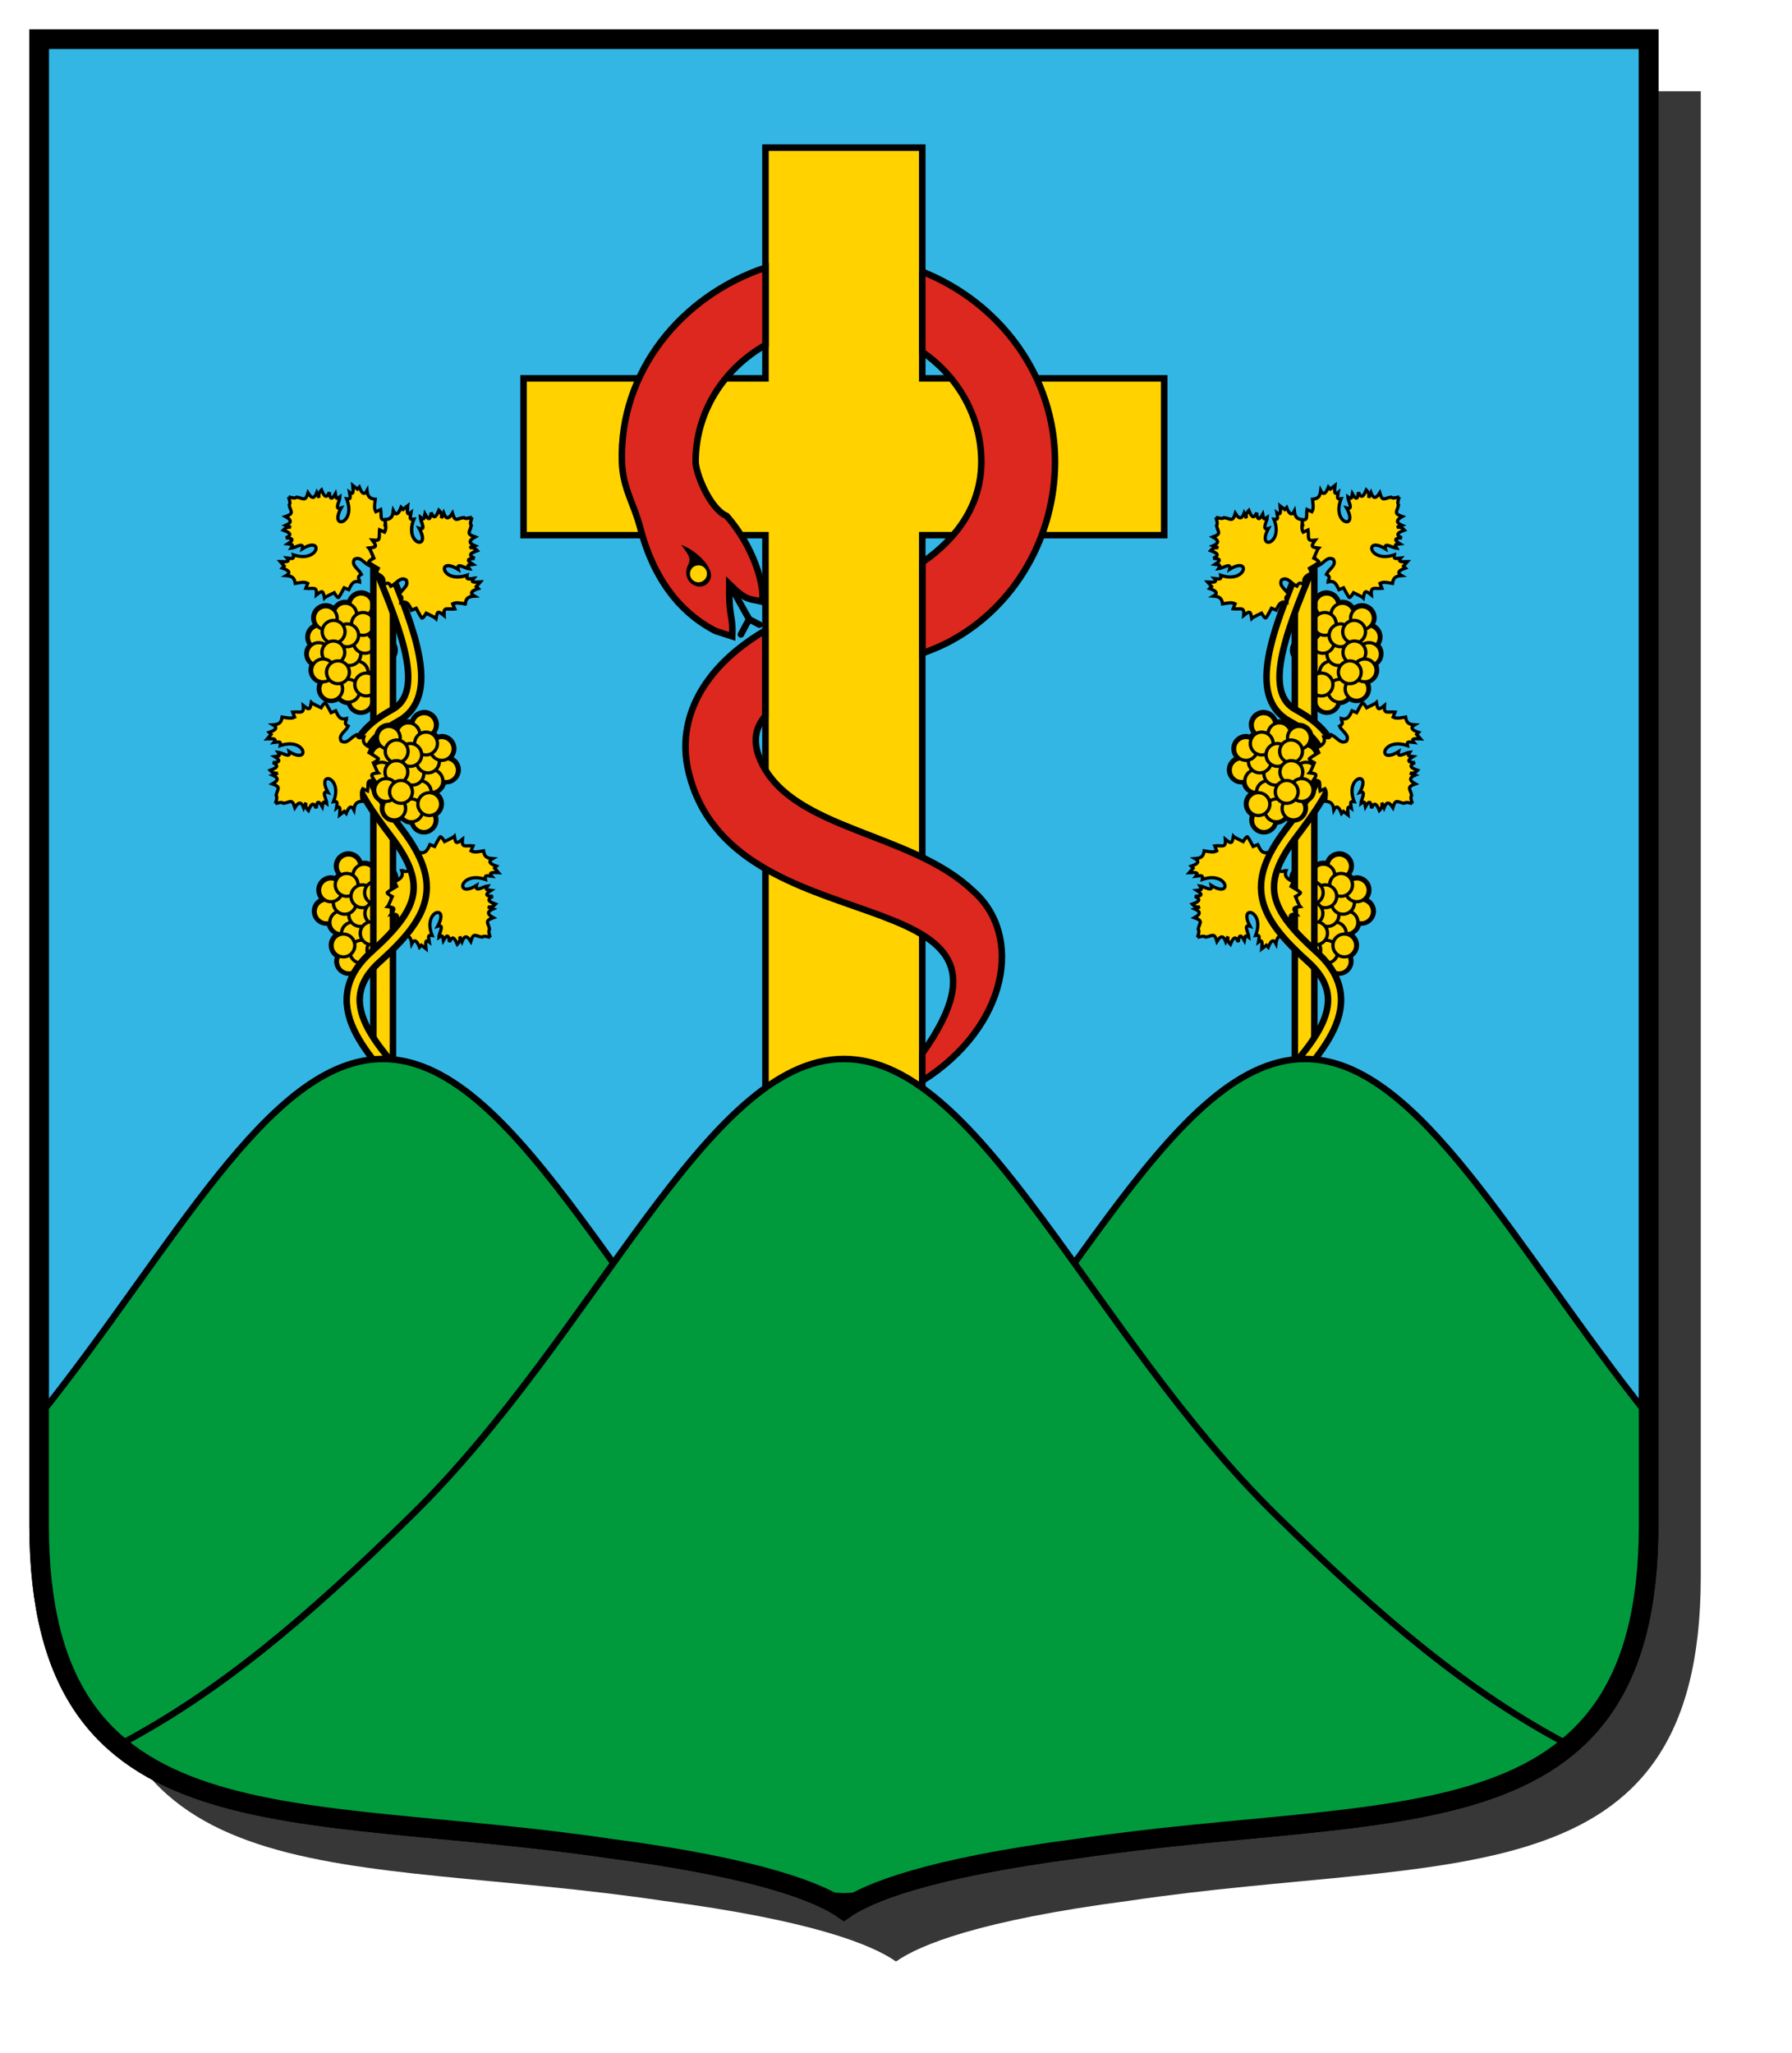
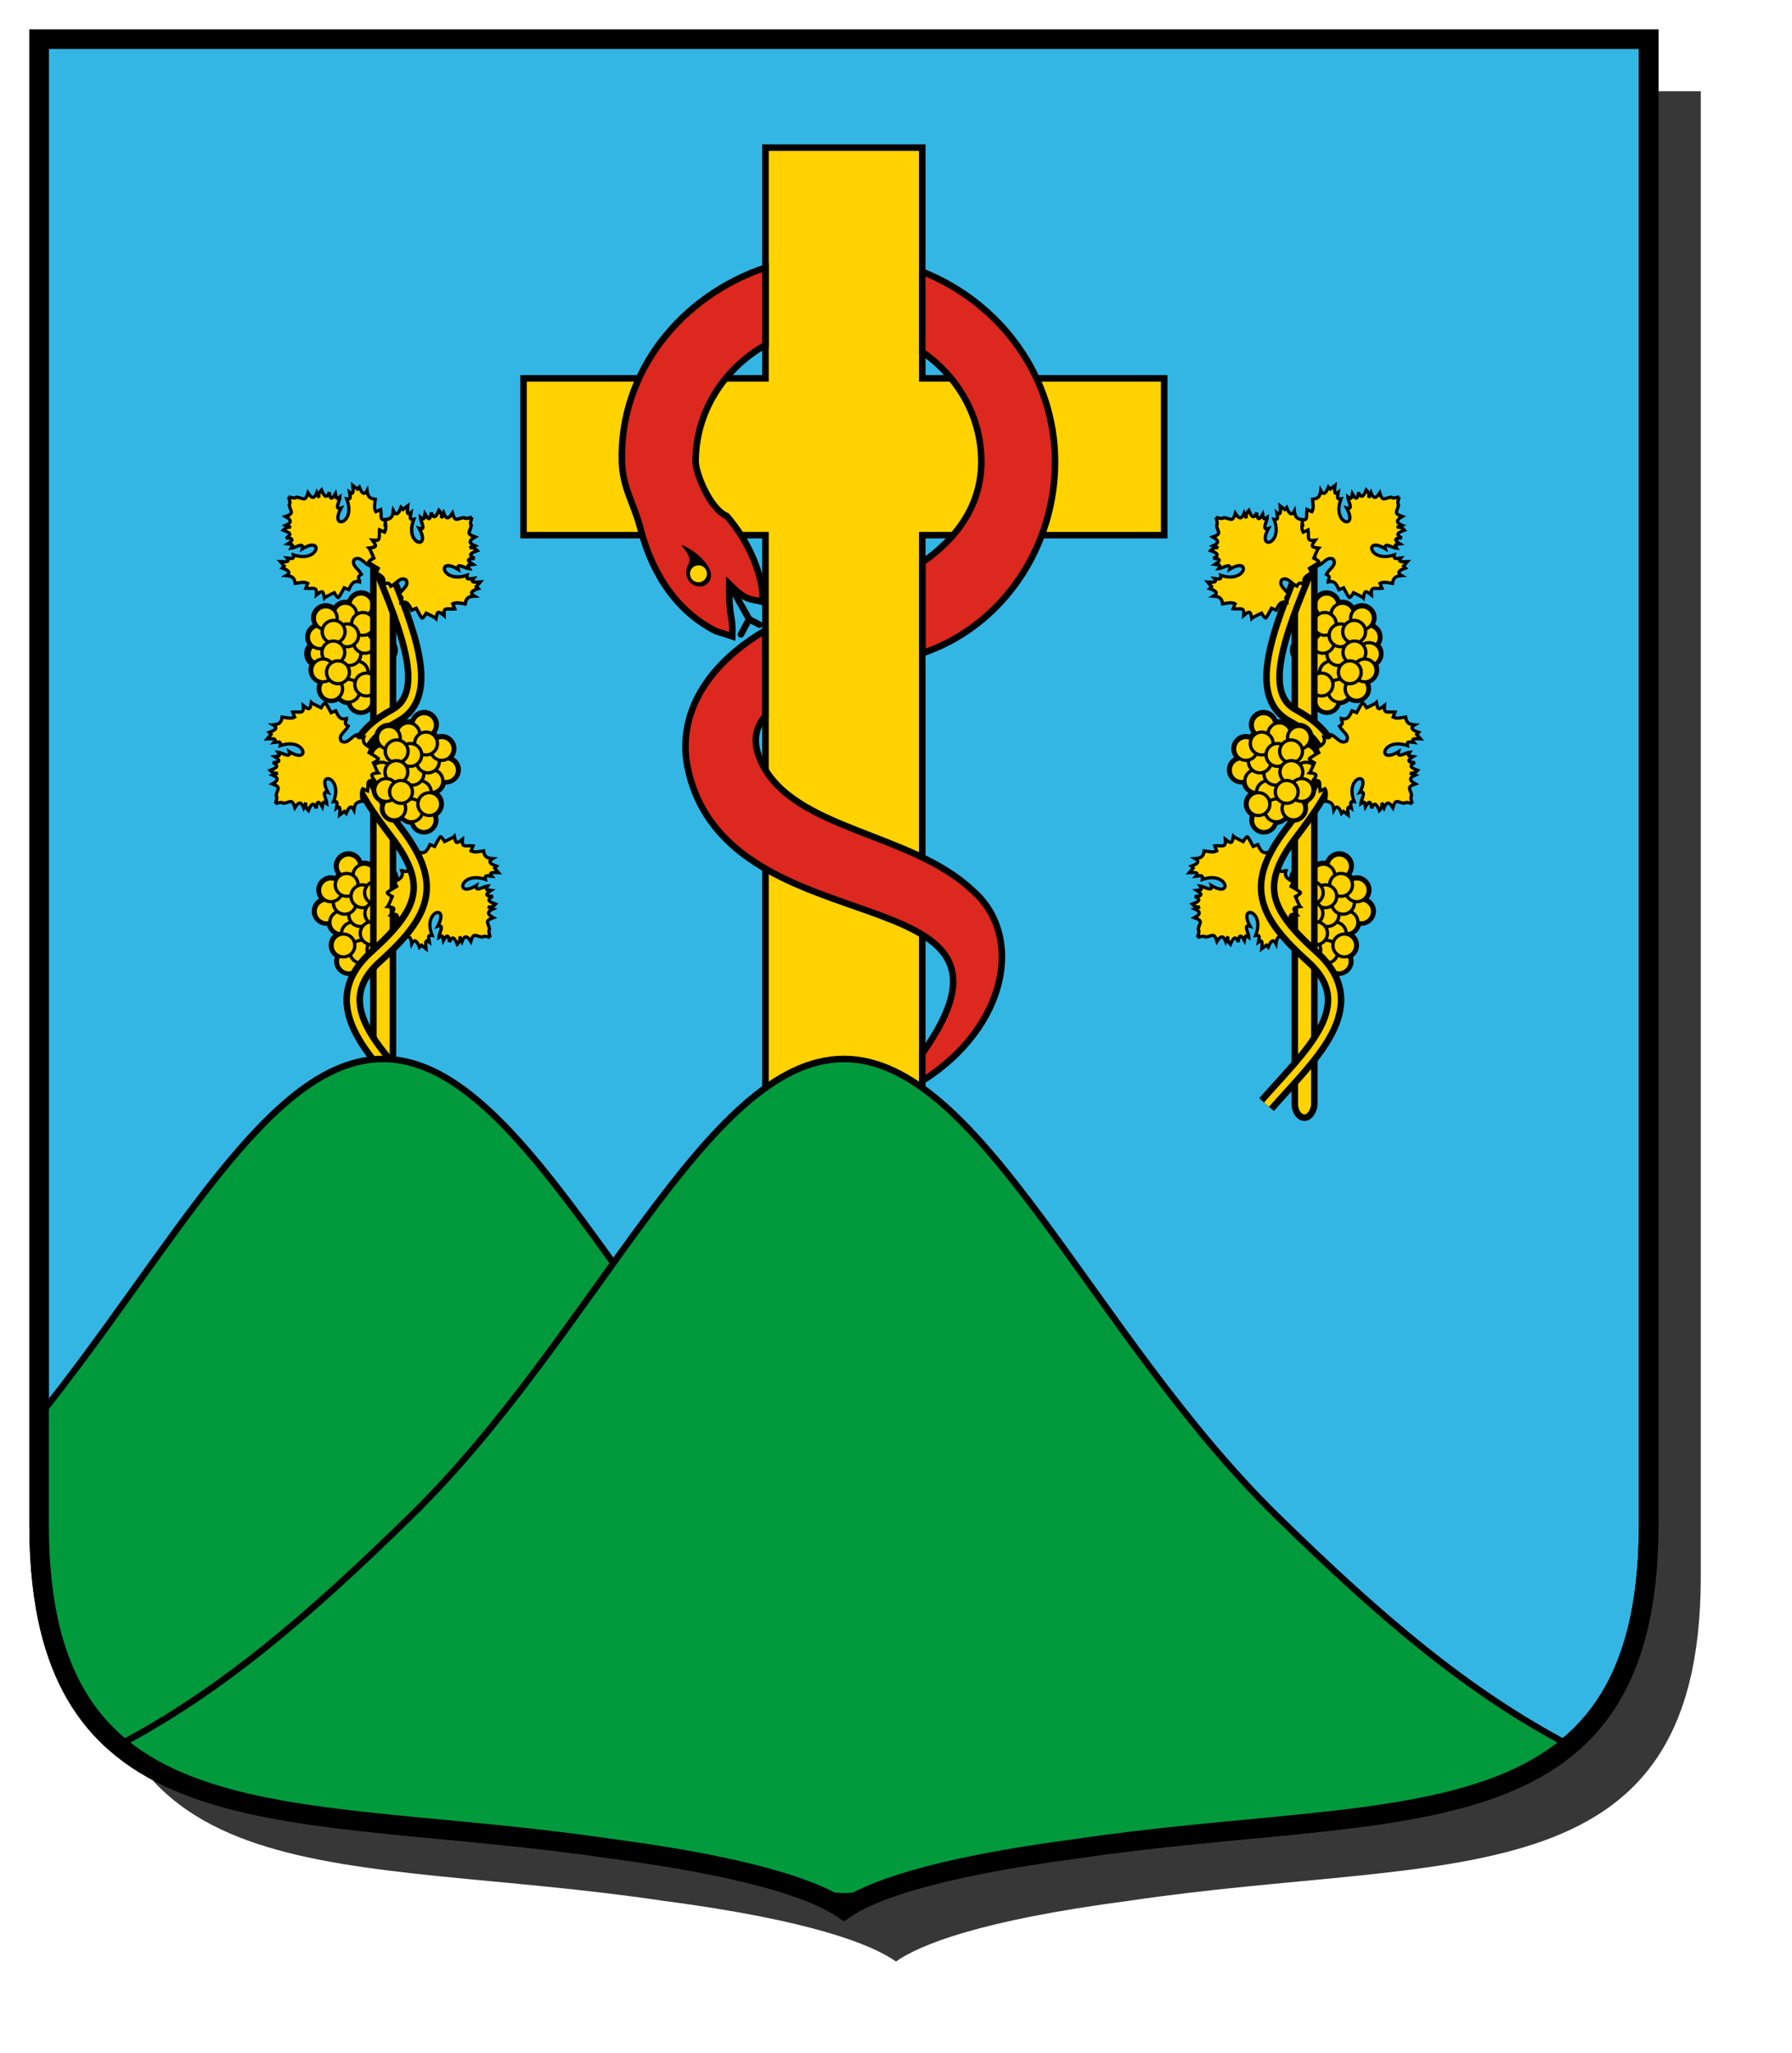
<svg xmlns="http://www.w3.org/2000/svg" xmlns:xlink="http://www.w3.org/1999/xlink" version="1.1" width="275" height="315" id="svg2">
  <defs id="defs4">
    <radialGradient cx="9.066" cy="595.764" r="125" fx="9.066" fy="595.764" id="radialGradient3735" xlink:href="#linearGradient3643" gradientUnits="userSpaceOnUse" gradientTransform="matrix(1.976,-9.725366291180037e-10,1.130031190893e-9,2.296,-8.849,-791.903)" />
    <radialGradient cx="9.066" cy="595.764" r="125" fx="9.066" fy="595.764" id="radialGradient3726" xlink:href="#linearGradient3643" gradientUnits="userSpaceOnUse" gradientTransform="matrix(1.976,-9.725366291180037e-10,1.130031190893e-9,2.296,-8.849,-791.903)" />
    <filter color-interpolation-filters="sRGB" id="filter3706">
      <feGaussianBlur stdDeviation="5.34" id="feGaussianBlur3708" />
    </filter>
    <radialGradient cx="12.96" cy="590.753" r="125" fx="12.96" fy="590.753" id="radialGradient2906" xlink:href="#linearGradient3643-1" gradientUnits="userSpaceOnUse" gradientTransform="matrix(1.977,-1.028017533535054e-15,9.869118959538122e-16,2.296,-588.066,-1533.005)" />
    <radialGradient cx="-770.917" cy="-116.591" r="375.934" fx="-770.917" fy="-116.591" id="radialGradient2901" xlink:href="#linearGradient3643" gradientUnits="userSpaceOnUse" gradientTransform="matrix(2,-9.060058970477117e-17,-1.162784072695676e-16,2.258,1545.901,267.323)" />
    <linearGradient id="linearGradient3643-1">
      <stop id="stop3645-0" style="stop-color:#ffffff;stop-opacity:0.502" offset="0" />
      <stop id="stop3651-3" style="stop-color:#ffffff;stop-opacity:0.251" offset="0.5" />
      <stop id="stop3647-0" style="stop-color:#ffffff;stop-opacity:0" offset="1" />
    </linearGradient>
    <filter color-interpolation-filters="sRGB" id="filter3638">
      <feGaussianBlur id="feGaussianBlur3640" stdDeviation="11.949" />
    </filter>
    <radialGradient cx="5.198" cy="-638.982" r="375.802" fx="5.198" fy="-638.982" id="radialGradient3650" xlink:href="#linearGradient3643-1" gradientUnits="userSpaceOnUse" gradientTransform="matrix(2,3.186293201687553e-10,-3.598232666895279e-10,2.259,-5.198,1489.197)" />
    <radialGradient cx="5.198" cy="-638.982" r="375.802" fx="5.198" fy="-638.982" id="radialGradient3656" xlink:href="#linearGradient3643-1" gradientUnits="userSpaceOnUse" gradientTransform="matrix(2,7.225136558312863e-8,-4.141359089080562e-8,1.146,-5.198,-73.098)" />
    <radialGradient cx="5.198" cy="-638.982" r="375.802" fx="5.198" fy="-638.982" id="radialGradient3705" xlink:href="#linearGradient3643-1" gradientUnits="userSpaceOnUse" gradientTransform="matrix(2,3.186293201687553e-10,-3.598232666895279e-10,2.259,-5.198,1489.197)" />
    <radialGradient cx="5.198" cy="-638.982" r="375.802" fx="5.198" fy="-638.982" id="radialGradient3600" xlink:href="#linearGradient3643-1" gradientUnits="userSpaceOnUse" gradientTransform="matrix(2,3.186293201687553e-10,-3.598232666895279e-10,2.259,-1.198,1452.377)" />
    <filter color-interpolation-filters="sRGB" id="filter3628">
      <feGaussianBlur stdDeviation="7.95" id="feGaussianBlur3630" />
    </filter>
    <radialGradient cx="14.198" cy="70.171" r="375" fx="14.198" fy="70.171" id="radialGradient3644" xlink:href="#linearGradient3643-1" gradientUnits="userSpaceOnUse" gradientTransform="matrix(1.973,-1.497628475182085e-15,1.534718307295202e-16,2.267,-13.819,-143.244)" />
    <radialGradient cx="14.198" cy="70.171" r="375" fx="14.198" fy="70.171" id="radialGradient3651" xlink:href="#linearGradient3643-1" gradientUnits="userSpaceOnUse" gradientTransform="matrix(1.973,-1.497628475182085e-15,1.534718307295202e-16,2.267,-13.819,-143.244)" />
    <radialGradient cx="14.198" cy="70.171" r="375" fx="14.198" fy="70.171" id="radialGradient3605" xlink:href="#linearGradient3643-1" gradientUnits="userSpaceOnUse" gradientTransform="matrix(1.973,-1.497628475182085e-15,1.534718307295202e-16,2.267,-15.057,-151.094)" />
    <filter color-interpolation-filters="sRGB" id="filter3619">
      <feGaussianBlur id="feGaussianBlur3621" stdDeviation="1.335" />
    </filter>
    <filter color-interpolation-filters="sRGB" id="filter3629">
      <feGaussianBlur id="feGaussianBlur3631" stdDeviation="2.67" />
    </filter>
    <radialGradient cx="12.96" cy="590.753" r="125" fx="12.96" fy="590.753" id="radialGradient3670" xlink:href="#linearGradient3643-1" gradientUnits="userSpaceOnUse" gradientTransform="matrix(1.977,-1.028017533535054e-15,9.869118959538122e-16,2.296,-12.657,-785.409)" />
    <radialGradient cx="12.96" cy="590.753" r="125" fx="12.96" fy="590.753" id="radialGradient3679" xlink:href="#linearGradient3643-1" gradientUnits="userSpaceOnUse" gradientTransform="matrix(1.977,-1.028017533535054e-15,9.869118959538122e-16,2.296,-12.657,-785.409)" />
    <radialGradient cx="12.96" cy="590.753" r="125" fx="12.96" fy="590.753" id="radialGradient3682" xlink:href="#linearGradient3643-1" gradientUnits="userSpaceOnUse" gradientTransform="matrix(1.977,-1.028017533535054e-15,9.869118959538122e-16,2.296,-12.657,-785.409)" />
    <radialGradient cx="12.96" cy="590.753" r="125" fx="12.96" fy="590.753" id="radialGradient3695" xlink:href="#linearGradient3643-1" gradientUnits="userSpaceOnUse" gradientTransform="matrix(1.977,-1.028017533535054e-15,9.869118959538122e-16,2.296,-12.657,-785.409)" />
    <radialGradient cx="12.96" cy="590.753" r="125" fx="12.96" fy="590.753" id="radialGradient3614" xlink:href="#linearGradient3643-1" gradientUnits="userSpaceOnUse" gradientTransform="matrix(1.977,-1.028017533535054e-15,9.869118959538122e-16,2.296,-19.571,-1350.323)" />
    <filter color-interpolation-filters="sRGB" id="filter3622">
      <feGaussianBlur stdDeviation="5.34" id="feGaussianBlur3624" />
    </filter>
    <radialGradient cx="12.96" cy="590.753" r="125" fx="12.96" fy="590.753" id="radialGradient3631" xlink:href="#linearGradient3643-1" gradientUnits="userSpaceOnUse" gradientTransform="matrix(1.977,-1.028017533535054e-15,9.869118959538122e-16,2.296,-19.571,-1350.323)" />
    <radialGradient cx="-770.917" cy="-116.591" r="375.934" fx="-770.917" fy="-116.591" id="radialGradient3788" xlink:href="#linearGradient3643" gradientUnits="userSpaceOnUse" gradientTransform="matrix(2,-9.060058970477117e-17,-1.162784072695676e-16,2.258,1536.835,258.293)" />
    <radialGradient cx="-770.917" cy="-116.591" r="375.934" fx="-770.917" fy="-116.591" id="radialGradient3779" xlink:href="#linearGradient3643" gradientUnits="userSpaceOnUse" gradientTransform="matrix(2,-9.060058970477117e-17,-1.162784072695676e-16,2.258,1536.835,258.293)" />
    <radialGradient cx="-770.917" cy="-116.591" r="375.934" fx="-770.917" fy="-116.591" id="radialGradient3776" xlink:href="#linearGradient3643" gradientUnits="userSpaceOnUse" gradientTransform="matrix(2,-7.312429582075449e-17,-1.049365235466639e-16,2.073,1536.835,-617.244)" />
    <radialGradient cx="-770.917" cy="-116.591" r="375.934" fx="-770.917" fy="-116.591" id="radialGradient3711" xlink:href="#linearGradient3643" gradientUnits="userSpaceOnUse" gradientTransform="matrix(2,-7.312429582075449e-17,-1.049365235466639e-16,2.073,690.495,-149.68)" />
    <radialGradient cx="-770.917" cy="-116.591" r="375.934" fx="-770.917" fy="-116.591" id="radialGradient3709" xlink:href="#linearGradient3643" gradientUnits="userSpaceOnUse" gradientTransform="matrix(2,-9.060058970477117e-17,-1.162784072695676e-16,2.258,690.495,725.858)" />
    <filter color-interpolation-filters="sRGB" id="filter3637">
      <feGaussianBlur id="feGaussianBlur3639" stdDeviation="11.969" />
    </filter>
    <linearGradient id="linearGradient3643">
      <stop id="stop3645" style="stop-color:#ffffff;stop-opacity:0.502" offset="0" />
      <stop id="stop3651" style="stop-color:#ffffff;stop-opacity:0.251" offset="0.5" />
      <stop id="stop3647" style="stop-color:#ffffff;stop-opacity:0" offset="1" />
    </linearGradient>
    <radialGradient cx="9.066" cy="595.764" r="125" fx="9.066" fy="595.764" id="radialGradient2931" xlink:href="#linearGradient3643" gradientUnits="userSpaceOnUse" gradientTransform="matrix(1.976,-9.725366291180037e-10,1.130031190893e-9,2.296,-557.466,-1138.018)" />
    <filter color-interpolation-filters="sRGB" id="filter4342">
      <feGaussianBlur stdDeviation="5.54" id="feGaussianBlur4344" />
    </filter>
    <radialGradient cx="25.913" cy="605.578" r="125" fx="25.913" fy="605.578" id="radialGradient4364" xlink:href="#linearGradient3643" gradientUnits="userSpaceOnUse" gradientTransform="matrix(1.976,5.645646715513044e-9,-7.016268050434356e-9,2.456,-25.297,-911.431)" />
    <radialGradient cx="25.913" cy="605.578" r="125" fx="25.913" fy="605.578" id="radialGradient4373" xlink:href="#linearGradient3643" gradientUnits="userSpaceOnUse" gradientTransform="matrix(1.976,5.645646715513044e-9,-7.016268050434356e-9,2.456,-25.297,-911.431)" />
    <radialGradient cx="8.307" cy="595.11" r="125" fx="8.307" fy="595.11" id="radialGradient2920" xlink:href="#linearGradient2893" gradientUnits="userSpaceOnUse" gradientTransform="matrix(1.976,-9.725366291180037e-10,1.130031190893e-9,2.296,-11.915,-1361.874)" />
    <linearGradient id="linearGradient2893">
      <stop id="stop2895" style="stop-color:#ffffff;stop-opacity:0.314" offset="0" />
      <stop id="stop2897" style="stop-color:#ffffff;stop-opacity:0.251" offset="0.19" />
      <stop id="stop2901" style="stop-color:#6b6b6b;stop-opacity:0.125" offset="0.6" />
      <stop id="stop2899" style="stop-color:#000000;stop-opacity:0.125" offset="1" />
    </linearGradient>
    <linearGradient id="linearGradient2885">
      <stop id="stop2887" style="stop-color:#ffffff;stop-opacity:1" offset="0" />
      <stop id="stop2891" style="stop-color:#ffffff;stop-opacity:1" offset="0.229" />
      <stop id="stop2889" style="stop-color:#000000;stop-opacity:1" offset="1" />
    </linearGradient>
    <linearGradient id="linearGradient2955">
      <stop id="stop2867" style="stop-color:#fd0000;stop-opacity:1" offset="0" />
      <stop id="stop2873" style="stop-color:#e77275;stop-opacity:0.659" offset="0.5" />
      <stop id="stop2959" style="stop-color:#000000;stop-opacity:0.323" offset="1" />
    </linearGradient>
    <radialGradient cx="225.524" cy="218.901" r="300" fx="225.524" fy="218.901" id="radialGradient2961" xlink:href="#linearGradient2955" gradientUnits="userSpaceOnUse" gradientTransform="matrix(-4.167939e-4,2.183,-1.884,-3.599562e-4,615.597,-289.121)" />
    <polygon points="0.588,0.809 -0.951,-0.309 0.951,-0.309 -0.588,0.809 0,-1 0,-1 " transform="scale(53,53)" id="star" />
    <clipPath id="clip">
      <path d="m 0,-200 0,800 300,0 0,-800 -300,0 z" id="path10" />
    </clipPath>
    <radialGradient cx="225.524" cy="218.901" r="300" fx="225.524" fy="218.901" id="radialGradient1911" xlink:href="#linearGradient2955" gradientUnits="userSpaceOnUse" gradientTransform="matrix(-4.167939e-4,2.183,-1.884,-3.599562e-4,615.597,-289.121)" />
    <radialGradient cx="225.524" cy="218.901" r="300" fx="225.524" fy="218.901" id="radialGradient2865" xlink:href="#linearGradient2955" gradientUnits="userSpaceOnUse" gradientTransform="matrix(0,1.749,-1.593,-1.049767e-7,551.788,-191.29)" />
    <radialGradient cx="225.524" cy="218.901" r="300" fx="225.524" fy="218.901" id="radialGradient2871" xlink:href="#linearGradient2955" gradientUnits="userSpaceOnUse" gradientTransform="matrix(0,1.386,-1.323,-5.741131000000001e-8,-158.082,-109.541)" />
    <radialGradient cx="221.445" cy="226.331" r="300" fx="221.445" fy="226.331" id="radialGradient3163" xlink:href="#linearGradient2893" gradientUnits="userSpaceOnUse" gradientTransform="matrix(1.353,0,0,1.349,-77.629,-85.747)" />
    <radialGradient cx="221.445" cy="226.331" r="300" fx="221.445" fy="226.331" id="radialGradient2960" xlink:href="#linearGradient2893" gradientUnits="userSpaceOnUse" gradientTransform="matrix(1.353,0,0,1.349,-840.786,-317.314)" />
    <radialGradient cx="9.066" cy="595.764" r="125" fx="9.066" fy="595.764" id="radialGradient3480" xlink:href="#linearGradient3643-3" gradientUnits="userSpaceOnUse" gradientTransform="matrix(1.976,-9.725366291180037e-10,1.130031190893e-9,2.296,-11.915,-1361.874)" />
    <radialGradient cx="9.066" cy="595.764" r="125" fx="9.066" fy="595.764" id="radialGradient3735-8" xlink:href="#linearGradient3643-3" gradientUnits="userSpaceOnUse" gradientTransform="matrix(1.976,-9.725366291180037e-10,1.130031190893e-9,2.296,-8.849,-791.903)" />
    <radialGradient cx="9.066" cy="595.764" r="125" fx="9.066" fy="595.764" id="radialGradient3726-8" xlink:href="#linearGradient3643-3" gradientUnits="userSpaceOnUse" gradientTransform="matrix(1.976,-9.725366291180037e-10,1.130031190893e-9,2.296,-8.849,-791.903)" />
    <filter color-interpolation-filters="sRGB" id="filter3706-0">
      <feGaussianBlur id="feGaussianBlur3708-4" stdDeviation="5.34" />
    </filter>
    <radialGradient cx="12.96" cy="590.753" r="125" fx="12.96" fy="590.753" id="radialGradient2906-6" xlink:href="#linearGradient3643-1-4" gradientUnits="userSpaceOnUse" gradientTransform="matrix(1.977,-1.028017533535054e-15,9.869118959538122e-16,2.296,-588.066,-1533.005)" />
    <radialGradient cx="-770.917" cy="-116.591" r="375.934" fx="-770.917" fy="-116.591" id="radialGradient2901-8" xlink:href="#linearGradient3643-3" gradientUnits="userSpaceOnUse" gradientTransform="matrix(2,-9.060058970477117e-17,-1.162784072695676e-16,2.258,1545.901,267.323)" />
    <linearGradient id="linearGradient3643-1-4">
      <stop id="stop3645-0-3" style="stop-color:#ffffff;stop-opacity:0.502" offset="0" />
      <stop id="stop3651-3-3" style="stop-color:#ffffff;stop-opacity:0.251" offset="0.5" />
      <stop id="stop3647-0-3" style="stop-color:#ffffff;stop-opacity:0" offset="1" />
    </linearGradient>
    <filter color-interpolation-filters="sRGB" id="filter3638-9">
      <feGaussianBlur stdDeviation="11.949" id="feGaussianBlur3640-6" />
    </filter>
    <radialGradient cx="5.198" cy="-638.982" r="375.802" fx="5.198" fy="-638.982" id="radialGradient3650-8" xlink:href="#linearGradient3643-1-4" gradientUnits="userSpaceOnUse" gradientTransform="matrix(2,3.186293201687553e-10,-3.598232666895279e-10,2.259,-5.198,1489.197)" />
    <radialGradient cx="5.198" cy="-638.982" r="375.802" fx="5.198" fy="-638.982" id="radialGradient3656-1" xlink:href="#linearGradient3643-1-4" gradientUnits="userSpaceOnUse" gradientTransform="matrix(2,7.225136558312863e-8,-4.141359089080562e-8,1.146,-5.198,-73.098)" />
    <radialGradient cx="5.198" cy="-638.982" r="375.802" fx="5.198" fy="-638.982" id="radialGradient3705-3" xlink:href="#linearGradient3643-1-4" gradientUnits="userSpaceOnUse" gradientTransform="matrix(2,3.186293201687553e-10,-3.598232666895279e-10,2.259,-5.198,1489.197)" />
    <radialGradient cx="5.198" cy="-638.982" r="375.802" fx="5.198" fy="-638.982" id="radialGradient3600-8" xlink:href="#linearGradient3643-1-4" gradientUnits="userSpaceOnUse" gradientTransform="matrix(2,3.186293201687553e-10,-3.598232666895279e-10,2.259,-1.198,1452.377)" />
    <filter color-interpolation-filters="sRGB" id="filter3628-3">
      <feGaussianBlur id="feGaussianBlur3630-8" stdDeviation="7.95" />
    </filter>
    <radialGradient cx="14.198" cy="70.171" r="375" fx="14.198" fy="70.171" id="radialGradient3644-5" xlink:href="#linearGradient3643-1-4" gradientUnits="userSpaceOnUse" gradientTransform="matrix(1.973,-1.497628475182085e-15,1.534718307295202e-16,2.267,-13.819,-143.244)" />
    <radialGradient cx="14.198" cy="70.171" r="375" fx="14.198" fy="70.171" id="radialGradient3651-7" xlink:href="#linearGradient3643-1-4" gradientUnits="userSpaceOnUse" gradientTransform="matrix(1.973,-1.497628475182085e-15,1.534718307295202e-16,2.267,-13.819,-143.244)" />
    <radialGradient cx="14.198" cy="70.171" r="375" fx="14.198" fy="70.171" id="radialGradient3605-9" xlink:href="#linearGradient3643-1-4" gradientUnits="userSpaceOnUse" gradientTransform="matrix(1.973,-1.497628475182085e-15,1.534718307295202e-16,2.267,-15.057,-151.094)" />
    <filter color-interpolation-filters="sRGB" id="filter3619-8">
      <feGaussianBlur stdDeviation="1.335" id="feGaussianBlur3621-5" />
    </filter>
    <filter color-interpolation-filters="sRGB" id="filter3629-4">
      <feGaussianBlur stdDeviation="2.67" id="feGaussianBlur3631-1" />
    </filter>
    <radialGradient cx="12.96" cy="590.753" r="125" fx="12.96" fy="590.753" id="radialGradient3670-7" xlink:href="#linearGradient3643-1-4" gradientUnits="userSpaceOnUse" gradientTransform="matrix(1.977,-1.028017533535054e-15,9.869118959538122e-16,2.296,-12.657,-785.409)" />
    <radialGradient cx="12.96" cy="590.753" r="125" fx="12.96" fy="590.753" id="radialGradient3679-5" xlink:href="#linearGradient3643-1-4" gradientUnits="userSpaceOnUse" gradientTransform="matrix(1.977,-1.028017533535054e-15,9.869118959538122e-16,2.296,-12.657,-785.409)" />
    <radialGradient cx="12.96" cy="590.753" r="125" fx="12.96" fy="590.753" id="radialGradient3682-8" xlink:href="#linearGradient3643-1-4" gradientUnits="userSpaceOnUse" gradientTransform="matrix(1.977,-1.028017533535054e-15,9.869118959538122e-16,2.296,-12.657,-785.409)" />
    <radialGradient cx="12.96" cy="590.753" r="125" fx="12.96" fy="590.753" id="radialGradient3695-7" xlink:href="#linearGradient3643-1-4" gradientUnits="userSpaceOnUse" gradientTransform="matrix(1.977,-1.028017533535054e-15,9.869118959538122e-16,2.296,-12.657,-785.409)" />
    <radialGradient cx="12.96" cy="590.753" r="125" fx="12.96" fy="590.753" id="radialGradient3614-1" xlink:href="#linearGradient3643-1-4" gradientUnits="userSpaceOnUse" gradientTransform="matrix(1.977,-1.028017533535054e-15,9.869118959538122e-16,2.296,-19.571,-1350.323)" />
    <filter color-interpolation-filters="sRGB" id="filter3622-6">
      <feGaussianBlur id="feGaussianBlur3624-2" stdDeviation="5.34" />
    </filter>
    <radialGradient cx="12.96" cy="590.753" r="125" fx="12.96" fy="590.753" id="radialGradient3631-9" xlink:href="#linearGradient3643-1-4" gradientUnits="userSpaceOnUse" gradientTransform="matrix(1.977,-1.028017533535054e-15,9.869118959538122e-16,2.296,-19.571,-1350.323)" />
    <radialGradient cx="-770.917" cy="-116.591" r="375.934" fx="-770.917" fy="-116.591" id="radialGradient3788-5" xlink:href="#linearGradient3643-3" gradientUnits="userSpaceOnUse" gradientTransform="matrix(2,-9.060058970477117e-17,-1.162784072695676e-16,2.258,1536.835,258.293)" />
    <radialGradient cx="-770.917" cy="-116.591" r="375.934" fx="-770.917" fy="-116.591" id="radialGradient3779-7" xlink:href="#linearGradient3643-3" gradientUnits="userSpaceOnUse" gradientTransform="matrix(2,-9.060058970477117e-17,-1.162784072695676e-16,2.258,1536.835,258.293)" />
    <radialGradient cx="-770.917" cy="-116.591" r="375.934" fx="-770.917" fy="-116.591" id="radialGradient3776-1" xlink:href="#linearGradient3643-3" gradientUnits="userSpaceOnUse" gradientTransform="matrix(2,-7.312429582075449e-17,-1.049365235466639e-16,2.073,1536.835,-617.244)" />
    <radialGradient cx="-770.917" cy="-116.591" r="375.934" fx="-770.917" fy="-116.591" id="radialGradient3711-3" xlink:href="#linearGradient3643-3" gradientUnits="userSpaceOnUse" gradientTransform="matrix(2,-7.312429582075449e-17,-1.049365235466639e-16,2.073,690.495,-149.68)" />
    <radialGradient cx="-770.917" cy="-116.591" r="375.934" fx="-770.917" fy="-116.591" id="radialGradient3709-6" xlink:href="#linearGradient3643-3" gradientUnits="userSpaceOnUse" gradientTransform="matrix(2,-9.060058970477117e-17,-1.162784072695676e-16,2.258,690.495,725.858)" />
    <filter color-interpolation-filters="sRGB" id="filter3637-4">
      <feGaussianBlur stdDeviation="11.969" id="feGaussianBlur3639-7" />
    </filter>
    <linearGradient id="linearGradient3643-3">
      <stop id="stop3645-04" style="stop-color:#ffffff;stop-opacity:0.502" offset="0" />
      <stop id="stop3651-4" style="stop-color:#ffffff;stop-opacity:0.251" offset="0.5" />
      <stop id="stop3647-4" style="stop-color:#ffffff;stop-opacity:0" offset="1" />
    </linearGradient>
    <radialGradient cx="25.913" cy="605.578" r="125" fx="25.913" fy="605.578" id="radialGradient3019" xlink:href="#linearGradient3643" gradientUnits="userSpaceOnUse" gradientTransform="matrix(1.976,5.645646715513044e-9,-7.016268050434356e-9,2.456,-45.21,-1481.299)" />
    <filter color-interpolation-filters="sRGB" id="filter3815">
      <feGaussianBlur id="feGaussianBlur3817" stdDeviation="5.34" />
    </filter>
  </defs>
  <path d="m 261,14 -6e-14,228.108 c -0.08,50.152 -38.942,42.306 -87.676,49.565 -23.065,3.018 -32.224,6.793 -35.824,9.327 -3.6,-2.533 -12.758,-6.309 -35.824,-9.327 -48.735,-7.259 -87.597,0.587 -87.676,-49.565 l 0,-228.108 247,0 z" transform="translate(0,1.907348519125662e-6)" id="path3801" style="fill:#000000;fill-opacity:0.784;stroke:none;filter:url(#filter3815)" />
  <path d="m 253,6 -1e-13,228.108 c -0.08,50.152 -38.942,42.306 -87.676,49.565 -23.065,3.018 -32.224,6.793 -35.824,9.327 -3.6,-2.533 -12.758,-6.309 -35.824,-9.327 C 44.942,276.414 6.08,284.26 6,234.108 l 0,-228.108 247,0 z" id="path3015" style="fill:#34b6e5;fill-opacity:1;stroke:#000000;stroke-width:3;stroke-miterlimit:4;stroke-dasharray:none" />
  <g id="g4918">
    <path d="m 44.266,76.24 c 0.398,0.1 0.966,0.306 1.265,0.051 0.994,0.124 1.301,0.804 1.732,-0.656 0.693,1.108 1.065,0.709 1.351,-0.039 l 0.35,0.798 c -0.095,-0.415 -0.017,-0.825 0.373,-1.213 0.342,0.805 0.694,1.532 1.2,0.357 0.113,1.322 0.487,1.012 0.934,0.227 0.144,0.753 0.098,0.902 0.702,0.471 -0.022,0.643 -0.957,2.082 0.166,1.726 -1.88,3.46 2.387,2.44 0.855,-1.417 0.758,0.096 0.545,-0.265 0.429,-1.013 0.755,0.585 0.551,-0.424 0.5,-1.044 l 0.719,0.561 0.294,-0.309 c 0.42,1.076 0.818,1.258 1.189,0.542 0.108,0.901 0.372,1.248 1.265,1.325 -0.069,0.671 -0.24,1.37 0.085,1.919 l 0.753,-0.338 c 0.178,1.158 -0.307,1.766 1.089,1.575 -0.748,1.024 -0.539,1.062 0.519,1.204 -0.163,0.172 -0.725,1.54 -0.725,1.54 0,0 0.922,0.476 0.759,0.648 -0.163,0.172 -1.429,0.92 -1.429,0.92 l 0.322,0.698 c -0.674,0.375 -1.474,0.689 -1.091,1.731 -0.389,0.034 -0.734,-0.533 -1.173,0.306 -0.891,-0.406 -1.418,-1.517 -2.328,-0.963 -0.507,0.937 0.629,1.406 1.08,2.276 -0.816,0.481 -0.231,0.797 -0.246,1.187 -1.06,-0.329 -1.333,0.486 -1.674,1.178 l -0.713,-0.286 c 0,0 -0.683,1.302 -0.847,1.474 -0.163,0.172 -0.686,-0.725 -0.686,-0.725 0,0 -1.338,0.63 -1.502,0.802 -0.195,-1.049 -0.244,-1.256 -1.228,-0.457 0.121,-1.404 -0.462,-0.889 -1.628,-1.008 l 0.3,-0.769 c -0.564,-0.297 -1.254,-0.09 -1.92,0.012 -0.122,-0.888 -0.483,-1.134 -1.387,-1.196 0.697,-0.406 0.494,-0.794 -0.601,-1.16 l 0.294,-0.309 -0.597,-0.69 c 0.621,0.02 1.64,0.173 1.017,-0.552 0.753,0.078 1.124,0.272 0.99,-0.48 3.93,1.335 4.732,-2.977 1.372,-0.925 0.299,-1.139 -1.091,-0.132 -1.732,-0.078 0.399,-0.624 0.254,-0.571 -0.506,-0.677 0.762,-0.486 1.052,-0.876 -0.273,-0.922 1.148,-0.565 0.404,-0.879 -0.417,-1.181 0.368,-0.41 0.774,-0.508 1.193,-0.434 l -0.815,-0.309 c 0.733,-0.324 1.113,-0.714 -0.029,-1.351 1.437,-0.504 0.742,-0.777 0.568,-1.763 0.239,-0.311 0.005,-0.869 -0.115,-1.261 z" id="path4197" style="fill:#ffd200;stroke:#000000;stroke-width:0.5;stroke-miterlimit:4;stroke-dasharray:none" />
    <g transform="translate(248.334,-18.353)" id="g4030">
      <path d="m -192.906,109.438 c -0.901,0 -1.654,0.687 -1.75,1.562 -0.209,-0.089 -0.446,-0.125 -0.688,-0.125 -0.767,0 -1.389,0.5 -1.625,1.188 -0.321,-0.394 -0.828,-0.656 -1.375,-0.656 -0.966,0 -1.75,0.784 -1.75,1.75 0,0.467 0.202,0.905 0.5,1.219 -0.797,0.163 -1.406,0.873 -1.406,1.719 0,0.483 0.183,0.902 0.5,1.219 -0.404,0.321 -0.656,0.788 -0.656,1.344 0,0.677 0.376,1.271 0.938,1.562 -0.18,0.275 -0.281,0.585 -0.281,0.938 0,0.934 0.735,1.699 1.656,1.75 -0.254,0.304 -0.406,0.667 -0.406,1.094 0,0.966 0.784,1.75 1.75,1.75 0.46,0 0.875,-0.179 1.188,-0.469 0.314,0.466 0.833,0.781 1.438,0.781 0.066,0 0.124,-0.024 0.188,-0.031 0.111,0.86 0.829,1.531 1.719,1.531 0.966,0 1.75,-0.784 1.75,-1.75 0,-0.304 -0.082,-0.594 -0.219,-0.844 0.628,-0.266 1.062,-0.9 1.062,-1.625 0,-0.867 -0.641,-1.58 -1.469,-1.719 0.002,-0.032 -5.945619519e-4,-0.061 0,-0.094 0.02,6.654559903e-4 0.043,0 0.062,0 0.957,0 1.734,-0.766 1.75,-1.719 0.159,0.048 0.325,0.062 0.5,0.062 0.966,0 1.75,-0.784 1.75,-1.75 0,-0.9 -0.688,-1.621 -1.562,-1.719 0.534,-0.3 0.875,-0.876 0.875,-1.531 0,-0.966 -0.784,-1.75 -1.75,-1.75 -0.293,0 -0.539,0.091 -0.781,0.219 -0.152,-0.359 -0.443,-0.623 -0.781,-0.812 0.374,-0.321 0.625,-0.812 0.625,-1.344 0,-0.966 -0.784,-1.75 -1.75,-1.75 z" id="path4032" style="fill:#ffd200;fill-opacity:1;stroke:#000000;stroke-width:1;stroke-miterlimit:4;stroke-dasharray:none" />
      <g id="g4034">
        <path d="m -187.198,118.626 a 1.752,1.835 0 1 1 -3.504,0 1.752,1.835 0 1 1 3.504,0 z" transform="matrix(0.999,0,0,0.954,-0.786,5.013)" id="path4036" style="fill:#ffd200;fill-opacity:1;stroke:#000000;stroke-width:0.512;stroke-miterlimit:4;stroke-dasharray:none" />
        <path d="m -187.198,118.626 a 1.752,1.835 0 1 1 -3.504,0 1.752,1.835 0 1 1 3.504,0 z" transform="matrix(0.999,0,0,0.954,-3.038,6.682)" id="path4038" style="fill:#ffd200;fill-opacity:1;stroke:#000000;stroke-width:0.512;stroke-miterlimit:4;stroke-dasharray:none" />
        <path d="m -187.198,118.626 a 1.752,1.835 0 1 1 -3.504,0 1.752,1.835 0 1 1 3.504,0 z" transform="matrix(0.999,0,0,0.954,-4.832,8.392)" id="path4040" style="fill:#ffd200;fill-opacity:1;stroke:#000000;stroke-width:0.512;stroke-miterlimit:4;stroke-dasharray:none" />
        <path d="m -187.198,118.626 a 1.752,1.835 0 1 1 -3.504,0 1.752,1.835 0 1 1 3.504,0 z" transform="matrix(0.999,0,0,0.954,-4.206,12.688)" id="path4042" style="fill:#ffd200;fill-opacity:1;stroke:#000000;stroke-width:0.512;stroke-miterlimit:4;stroke-dasharray:none" />
        <path d="m -187.198,118.626 a 1.752,1.835 0 1 1 -3.504,0 1.752,1.835 0 1 1 3.504,0 z" transform="matrix(0.999,0,0,0.954,-6.125,11.186)" id="path4044" style="fill:#ffd200;fill-opacity:1;stroke:#000000;stroke-width:0.512;stroke-miterlimit:4;stroke-dasharray:none" />
        <path d="m -187.198,118.626 a 1.752,1.835 0 1 1 -3.504,0 1.752,1.835 0 1 1 3.504,0 z" transform="matrix(0.999,0,0,0.954,-3.372,10.227)" id="path4046" style="fill:#ffd200;fill-opacity:1;stroke:#000000;stroke-width:0.512;stroke-miterlimit:4;stroke-dasharray:none" />
        <path d="m -187.198,118.626 a 1.752,1.835 0 1 1 -3.504,0 1.752,1.835 0 1 1 3.504,0 z" transform="matrix(0.999,0,0,0.954,-8.753,10.894)" id="path4048" style="fill:#ffd200;fill-opacity:1;stroke:#000000;stroke-width:0.512;stroke-miterlimit:4;stroke-dasharray:none" />
        <path d="m -187.198,118.626 a 1.752,1.835 0 1 1 -3.504,0 1.752,1.835 0 1 1 3.504,0 z" transform="matrix(0.999,0,0,0.954,-5.958,5.555)" id="path4050" style="fill:#ffd200;fill-opacity:1;stroke:#000000;stroke-width:0.512;stroke-miterlimit:4;stroke-dasharray:none" />
        <path d="m -187.198,118.626 a 1.752,1.835 0 1 1 -3.504,0 1.752,1.835 0 1 1 3.504,0 z" transform="matrix(0.999,0,0,0.954,-3.58,3.678)" id="path4052" style="fill:#ffd200;fill-opacity:1;stroke:#000000;stroke-width:0.512;stroke-miterlimit:4;stroke-dasharray:none" />
        <path d="m -187.198,118.626 a 1.752,1.835 0 1 1 -3.504,0 1.752,1.835 0 1 1 3.504,0 z" transform="matrix(0.999,0,0,0.954,-1.453,1.76)" id="path4054" style="fill:#ffd200;fill-opacity:1;stroke:#000000;stroke-width:0.512;stroke-miterlimit:4;stroke-dasharray:none" />
        <path d="m -187.198,118.626 a 1.752,1.835 0 1 1 -3.504,0 1.752,1.835 0 1 1 3.504,0 z" transform="matrix(0.999,0,0,0.954,-4.164,-1.911)" id="path4056" style="fill:#ffd200;fill-opacity:1;stroke:#000000;stroke-width:0.512;stroke-miterlimit:4;stroke-dasharray:none" />
        <path d="m -187.198,118.626 a 1.752,1.835 0 1 1 -3.504,0 1.752,1.835 0 1 1 3.504,0 z" transform="matrix(0.999,0,0,0.954,-6.584,-0.493)" id="path4058" style="fill:#ffd200;fill-opacity:1;stroke:#000000;stroke-width:0.512;stroke-miterlimit:4;stroke-dasharray:none" />
        <path d="m -187.198,118.626 a 1.752,1.835 0 1 1 -3.504,0 1.752,1.835 0 1 1 3.504,0 z" transform="matrix(0.999,0,0,0.954,-3.872,0.926)" id="path4060" style="fill:#ffd200;fill-opacity:1;stroke:#000000;stroke-width:0.512;stroke-miterlimit:4;stroke-dasharray:none" />
        <path d="m -187.198,118.626 a 1.752,1.835 0 1 1 -3.504,0 1.752,1.835 0 1 1 3.504,0 z" transform="matrix(0.999,0,0,0.954,-6.292,2.677)" id="path4062" style="fill:#ffd200;fill-opacity:1;stroke:#000000;stroke-width:0.512;stroke-miterlimit:4;stroke-dasharray:none" />
        <path d="m -187.198,118.626 a 1.752,1.835 0 1 1 -3.504,0 1.752,1.835 0 1 1 3.504,0 z" transform="matrix(0.999,0,0,0.954,-10.504,2.969)" id="path4064" style="fill:#ffd200;fill-opacity:1;stroke:#000000;stroke-width:0.512;stroke-miterlimit:4;stroke-dasharray:none" />
        <path d="m -187.198,118.626 a 1.752,1.835 0 1 1 -3.504,0 1.752,1.835 0 1 1 3.504,0 z" transform="matrix(0.999,0,0,0.954,-9.587,0.05)" id="path4066" style="fill:#ffd200;fill-opacity:1;stroke:#000000;stroke-width:0.512;stroke-miterlimit:4;stroke-dasharray:none" />
        <path d="m -187.198,118.626 a 1.752,1.835 0 1 1 -3.504,0 1.752,1.835 0 1 1 3.504,0 z" transform="matrix(0.999,0,0,0.954,-8.377,2.135)" id="path4068" style="fill:#ffd200;fill-opacity:1;stroke:#000000;stroke-width:0.512;stroke-miterlimit:4;stroke-dasharray:none" />
-         <path d="m -187.198,118.626 a 1.752,1.835 0 1 1 -3.504,0 1.752,1.835 0 1 1 3.504,0 z" transform="matrix(0.999,0,0,0.954,-10.671,5.555)" id="path4070" style="fill:#ffd200;fill-opacity:1;stroke:#000000;stroke-width:0.512;stroke-miterlimit:4;stroke-dasharray:none" />
        <path d="m -187.198,118.626 a 1.752,1.835 0 1 1 -3.504,0 1.752,1.835 0 1 1 3.504,0 z" transform="matrix(0.999,0,0,0.954,-8.419,5.305)" id="path4072" style="fill:#ffd200;fill-opacity:1;stroke:#000000;stroke-width:0.512;stroke-miterlimit:4;stroke-dasharray:none" />
        <path d="m -187.198,118.626 a 1.752,1.835 0 1 1 -3.504,0 1.752,1.835 0 1 1 3.504,0 z" transform="matrix(0.999,0,0,0.954,-10.004,8.058)" id="path4074" style="fill:#ffd200;fill-opacity:1;stroke:#000000;stroke-width:0.512;stroke-miterlimit:4;stroke-dasharray:none" />
        <path d="m -187.198,118.626 a 1.752,1.835 0 1 1 -3.504,0 1.752,1.835 0 1 1 3.504,0 z" transform="matrix(0.999,0,0,0.954,-7.71,8.35)" id="path4076" style="fill:#ffd200;fill-opacity:1;stroke:#000000;stroke-width:0.512;stroke-miterlimit:4;stroke-dasharray:none" />
      </g>
    </g>
    <g transform="matrix(-1,0,0,1,-139.435,21.69)" id="g4078">
      <path d="m -192.906,109.438 c -0.901,0 -1.654,0.687 -1.75,1.562 -0.209,-0.089 -0.446,-0.125 -0.688,-0.125 -0.767,0 -1.389,0.5 -1.625,1.188 -0.321,-0.394 -0.828,-0.656 -1.375,-0.656 -0.966,0 -1.75,0.784 -1.75,1.75 0,0.467 0.202,0.905 0.5,1.219 -0.797,0.163 -1.406,0.873 -1.406,1.719 0,0.483 0.183,0.902 0.5,1.219 -0.404,0.321 -0.656,0.788 -0.656,1.344 0,0.677 0.376,1.271 0.938,1.562 -0.18,0.275 -0.281,0.585 -0.281,0.938 0,0.934 0.735,1.699 1.656,1.75 -0.254,0.304 -0.406,0.667 -0.406,1.094 0,0.966 0.784,1.75 1.75,1.75 0.46,0 0.875,-0.179 1.188,-0.469 0.314,0.466 0.833,0.781 1.438,0.781 0.066,0 0.124,-0.024 0.188,-0.031 0.111,0.86 0.829,1.531 1.719,1.531 0.966,0 1.75,-0.784 1.75,-1.75 0,-0.304 -0.082,-0.594 -0.219,-0.844 0.628,-0.266 1.062,-0.9 1.062,-1.625 0,-0.867 -0.641,-1.58 -1.469,-1.719 0.002,-0.032 -5.945619519e-4,-0.061 0,-0.094 0.02,6.654559903e-4 0.043,0 0.062,0 0.957,0 1.734,-0.766 1.75,-1.719 0.159,0.048 0.325,0.062 0.5,0.062 0.966,0 1.75,-0.784 1.75,-1.75 0,-0.9 -0.688,-1.621 -1.562,-1.719 0.534,-0.3 0.875,-0.876 0.875,-1.531 0,-0.966 -0.784,-1.75 -1.75,-1.75 -0.293,0 -0.539,0.091 -0.781,0.219 -0.152,-0.359 -0.443,-0.623 -0.781,-0.812 0.374,-0.321 0.625,-0.812 0.625,-1.344 0,-0.966 -0.784,-1.75 -1.75,-1.75 z" id="path4080" style="fill:#ffd200;fill-opacity:1;stroke:#000000;stroke-width:1;stroke-miterlimit:4;stroke-dasharray:none" />
      <g id="g4082">
        <path d="m -187.198,118.626 a 1.752,1.835 0 1 1 -3.504,0 1.752,1.835 0 1 1 3.504,0 z" transform="matrix(0.999,0,0,0.954,-0.786,5.013)" id="path4084" style="fill:#ffd200;fill-opacity:1;stroke:#000000;stroke-width:0.512;stroke-miterlimit:4;stroke-dasharray:none" />
        <path d="m -187.198,118.626 a 1.752,1.835 0 1 1 -3.504,0 1.752,1.835 0 1 1 3.504,0 z" transform="matrix(0.999,0,0,0.954,-3.038,6.682)" id="path4086" style="fill:#ffd200;fill-opacity:1;stroke:#000000;stroke-width:0.512;stroke-miterlimit:4;stroke-dasharray:none" />
        <path d="m -187.198,118.626 a 1.752,1.835 0 1 1 -3.504,0 1.752,1.835 0 1 1 3.504,0 z" transform="matrix(0.999,0,0,0.954,-4.832,8.392)" id="path4088" style="fill:#ffd200;fill-opacity:1;stroke:#000000;stroke-width:0.512;stroke-miterlimit:4;stroke-dasharray:none" />
        <path d="m -187.198,118.626 a 1.752,1.835 0 1 1 -3.504,0 1.752,1.835 0 1 1 3.504,0 z" transform="matrix(0.999,0,0,0.954,-4.206,12.688)" id="path4090" style="fill:#ffd200;fill-opacity:1;stroke:#000000;stroke-width:0.512;stroke-miterlimit:4;stroke-dasharray:none" />
        <path d="m -187.198,118.626 a 1.752,1.835 0 1 1 -3.504,0 1.752,1.835 0 1 1 3.504,0 z" transform="matrix(0.999,0,0,0.954,-6.125,11.186)" id="path4092" style="fill:#ffd200;fill-opacity:1;stroke:#000000;stroke-width:0.512;stroke-miterlimit:4;stroke-dasharray:none" />
        <path d="m -187.198,118.626 a 1.752,1.835 0 1 1 -3.504,0 1.752,1.835 0 1 1 3.504,0 z" transform="matrix(0.999,0,0,0.954,-3.372,10.227)" id="path4094" style="fill:#ffd200;fill-opacity:1;stroke:#000000;stroke-width:0.512;stroke-miterlimit:4;stroke-dasharray:none" />
        <path d="m -187.198,118.626 a 1.752,1.835 0 1 1 -3.504,0 1.752,1.835 0 1 1 3.504,0 z" transform="matrix(0.999,0,0,0.954,-8.753,10.894)" id="path4096" style="fill:#ffd200;fill-opacity:1;stroke:#000000;stroke-width:0.512;stroke-miterlimit:4;stroke-dasharray:none" />
        <path d="m -187.198,118.626 a 1.752,1.835 0 1 1 -3.504,0 1.752,1.835 0 1 1 3.504,0 z" transform="matrix(0.999,0,0,0.954,-5.958,5.555)" id="path4098" style="fill:#ffd200;fill-opacity:1;stroke:#000000;stroke-width:0.512;stroke-miterlimit:4;stroke-dasharray:none" />
        <path d="m -187.198,118.626 a 1.752,1.835 0 1 1 -3.504,0 1.752,1.835 0 1 1 3.504,0 z" transform="matrix(0.999,0,0,0.954,-3.58,3.678)" id="path4100" style="fill:#ffd200;fill-opacity:1;stroke:#000000;stroke-width:0.512;stroke-miterlimit:4;stroke-dasharray:none" />
        <path d="m -187.198,118.626 a 1.752,1.835 0 1 1 -3.504,0 1.752,1.835 0 1 1 3.504,0 z" transform="matrix(0.999,0,0,0.954,-1.453,1.76)" id="path4102" style="fill:#ffd200;fill-opacity:1;stroke:#000000;stroke-width:0.512;stroke-miterlimit:4;stroke-dasharray:none" />
        <path d="m -187.198,118.626 a 1.752,1.835 0 1 1 -3.504,0 1.752,1.835 0 1 1 3.504,0 z" transform="matrix(0.999,0,0,0.954,-4.164,-1.911)" id="path4104" style="fill:#ffd200;fill-opacity:1;stroke:#000000;stroke-width:0.512;stroke-miterlimit:4;stroke-dasharray:none" />
        <path d="m -187.198,118.626 a 1.752,1.835 0 1 1 -3.504,0 1.752,1.835 0 1 1 3.504,0 z" transform="matrix(0.999,0,0,0.954,-6.584,-0.493)" id="path4106" style="fill:#ffd200;fill-opacity:1;stroke:#000000;stroke-width:0.512;stroke-miterlimit:4;stroke-dasharray:none" />
        <path d="m -187.198,118.626 a 1.752,1.835 0 1 1 -3.504,0 1.752,1.835 0 1 1 3.504,0 z" transform="matrix(0.999,0,0,0.954,-3.872,0.926)" id="path4108" style="fill:#ffd200;fill-opacity:1;stroke:#000000;stroke-width:0.512;stroke-miterlimit:4;stroke-dasharray:none" />
        <path d="m -187.198,118.626 a 1.752,1.835 0 1 1 -3.504,0 1.752,1.835 0 1 1 3.504,0 z" transform="matrix(0.999,0,0,0.954,-6.292,2.677)" id="path4110" style="fill:#ffd200;fill-opacity:1;stroke:#000000;stroke-width:0.512;stroke-miterlimit:4;stroke-dasharray:none" />
        <path d="m -187.198,118.626 a 1.752,1.835 0 1 1 -3.504,0 1.752,1.835 0 1 1 3.504,0 z" transform="matrix(0.999,0,0,0.954,-10.504,2.969)" id="path4112" style="fill:#ffd200;fill-opacity:1;stroke:#000000;stroke-width:0.512;stroke-miterlimit:4;stroke-dasharray:none" />
        <path d="m -187.198,118.626 a 1.752,1.835 0 1 1 -3.504,0 1.752,1.835 0 1 1 3.504,0 z" transform="matrix(0.999,0,0,0.954,-9.587,0.05)" id="path4114" style="fill:#ffd200;fill-opacity:1;stroke:#000000;stroke-width:0.512;stroke-miterlimit:4;stroke-dasharray:none" />
        <path d="m -187.198,118.626 a 1.752,1.835 0 1 1 -3.504,0 1.752,1.835 0 1 1 3.504,0 z" transform="matrix(0.999,0,0,0.954,-8.377,2.135)" id="path4116" style="fill:#ffd200;fill-opacity:1;stroke:#000000;stroke-width:0.512;stroke-miterlimit:4;stroke-dasharray:none" />
        <path d="m -187.198,118.626 a 1.752,1.835 0 1 1 -3.504,0 1.752,1.835 0 1 1 3.504,0 z" transform="matrix(0.999,0,0,0.954,-10.671,5.555)" id="path4118" style="fill:#ffd200;fill-opacity:1;stroke:#000000;stroke-width:0.512;stroke-miterlimit:4;stroke-dasharray:none" />
        <path d="m -187.198,118.626 a 1.752,1.835 0 1 1 -3.504,0 1.752,1.835 0 1 1 3.504,0 z" transform="matrix(0.999,0,0,0.954,-8.419,5.305)" id="path4120" style="fill:#ffd200;fill-opacity:1;stroke:#000000;stroke-width:0.512;stroke-miterlimit:4;stroke-dasharray:none" />
        <path d="m -187.198,118.626 a 1.752,1.835 0 1 1 -3.504,0 1.752,1.835 0 1 1 3.504,0 z" transform="matrix(0.999,0,0,0.954,-10.004,8.058)" id="path4122" style="fill:#ffd200;fill-opacity:1;stroke:#000000;stroke-width:0.512;stroke-miterlimit:4;stroke-dasharray:none" />
        <path d="m -187.198,118.626 a 1.752,1.835 0 1 1 -3.504,0 1.752,1.835 0 1 1 3.504,0 z" transform="matrix(0.999,0,0,0.954,-7.71,8.35)" id="path4124" style="fill:#ffd200;fill-opacity:1;stroke:#000000;stroke-width:0.512;stroke-miterlimit:4;stroke-dasharray:none" />
      </g>
    </g>
    <rect width="3.003" height="87.092" rx="2" ry="2.122" x="57.299" y="84.423" id="rect3092" style="fill:#ffd200;stroke:#000000" />
    <path d="m 75.245,143.852 c -0.398,-0.1 -0.966,-0.306 -1.265,-0.051 -0.994,-0.124 -1.301,-0.804 -1.732,0.656 -0.693,-1.108 -1.065,-0.709 -1.351,0.039 l -0.35,-0.798 c 0.095,0.415 0.017,0.825 -0.373,1.213 -0.342,-0.805 -0.694,-1.532 -1.2,-0.357 -0.113,-1.322 -0.487,-1.012 -0.934,-0.227 -0.144,-0.753 -0.098,-0.902 -0.702,-0.471 0.022,-0.643 0.957,-2.082 -0.166,-1.726 1.88,-3.46 -2.387,-2.44 -0.855,1.417 -0.758,-0.096 -0.545,0.265 -0.429,1.013 -0.755,-0.585 -0.551,0.424 -0.5,1.044 l -0.719,-0.561 -0.294,0.309 c -0.42,-1.076 -0.818,-1.258 -1.189,-0.542 -0.108,-0.901 -0.372,-1.248 -1.265,-1.325 0.069,-0.671 0.24,-1.37 -0.085,-1.919 l -0.753,0.338 c -0.178,-1.158 0.307,-1.766 -1.089,-1.575 0.748,-1.024 0.539,-1.062 -0.519,-1.204 0.163,-0.172 0.725,-1.54 0.725,-1.54 0,0 -0.922,-0.476 -0.759,-0.648 0.163,-0.172 1.429,-0.92 1.429,-0.92 L 60.549,135.32 c 0.674,-0.375 1.474,-0.689 1.091,-1.731 0.389,-0.034 0.734,0.533 1.173,-0.306 0.891,0.406 1.418,1.517 2.328,0.963 0.507,-0.937 -0.629,-1.406 -1.08,-2.276 0.816,-0.481 0.231,-0.797 0.246,-1.187 1.06,0.329 1.333,-0.486 1.674,-1.178 l 0.713,0.286 c 0,0 0.683,-1.302 0.847,-1.474 0.163,-0.172 0.686,0.725 0.686,0.725 0,0 1.338,-0.63 1.502,-0.802 0.195,1.049 0.244,1.256 1.228,0.457 -0.121,1.404 0.462,0.889 1.628,1.008 l -0.3,0.769 c 0.564,0.297 1.254,0.09 1.92,-0.012 0.122,0.888 0.483,1.134 1.387,1.196 -0.697,0.406 -0.494,0.794 0.601,1.16 l -0.294,0.309 0.597,0.69 c -0.621,-0.02 -1.64,-0.173 -1.017,0.552 -0.753,-0.078 -1.124,-0.272 -0.99,0.48 -3.93,-1.335 -4.732,2.977 -1.372,0.925 -0.299,1.139 1.091,0.132 1.732,0.078 -0.399,0.624 -0.254,0.571 0.506,0.677 -0.762,0.486 -1.052,0.876 0.273,0.922 -1.148,0.565 -0.404,0.879 0.417,1.181 -0.368,0.41 -0.774,0.508 -1.193,0.434 l 0.815,0.309 c -0.733,0.324 -1.113,0.714 0.029,1.351 -1.437,0.504 -0.742,0.777 -0.568,1.763 -0.239,0.311 -0.005,0.869 0.115,1.261 z" id="path4201" style="fill:#ffd200;stroke:#000000;stroke-width:0.5;stroke-miterlimit:4;stroke-dasharray:none" />
    <path d="m 64.64,169.513 c -6.406,-7.366 -15.463,-15.075 -7.007,-22.691 7.402,-6.667 9.259,-10.997 3.337,-18.853 -6.031,-7.999 -9.444,-13.212 -0.334,-18.186 5.786,-3.159 2.196,-12.618 -2.169,-23.024" id="path3868" style="fill:none;stroke:#000000;stroke-width:3;stroke-linecap:butt;stroke-linejoin:miter;stroke-miterlimit:4;stroke-opacity:1;stroke-dasharray:none" />
    <path d="m 64.64,169.513 c -6.406,-7.366 -15.463,-15.075 -7.007,-22.691 7.402,-6.667 9.259,-10.997 3.337,-18.853 -6.031,-7.999 -9.444,-13.212 -0.334,-18.186 5.786,-3.159 2.196,-12.618 -2.169,-23.024" id="path3094" style="fill:none;stroke:#ffd200;stroke-width:1;stroke-linecap:butt;stroke-linejoin:miter;stroke-miterlimit:4;stroke-opacity:1;stroke-dasharray:none" />
    <g transform="translate(258.011,0)" id="g4005">
      <path d="m -192.906,109.438 c -0.901,0 -1.654,0.687 -1.75,1.562 -0.209,-0.089 -0.446,-0.125 -0.688,-0.125 -0.767,0 -1.389,0.5 -1.625,1.188 -0.321,-0.394 -0.828,-0.656 -1.375,-0.656 -0.966,0 -1.75,0.784 -1.75,1.75 0,0.467 0.202,0.905 0.5,1.219 -0.797,0.163 -1.406,0.873 -1.406,1.719 0,0.483 0.183,0.902 0.5,1.219 -0.404,0.321 -0.656,0.788 -0.656,1.344 0,0.677 0.376,1.271 0.938,1.562 -0.18,0.275 -0.281,0.585 -0.281,0.938 0,0.934 0.735,1.699 1.656,1.75 -0.254,0.304 -0.406,0.667 -0.406,1.094 0,0.966 0.784,1.75 1.75,1.75 0.46,0 0.875,-0.179 1.188,-0.469 0.314,0.466 0.833,0.781 1.438,0.781 0.066,0 0.124,-0.024 0.188,-0.031 0.111,0.86 0.829,1.531 1.719,1.531 0.966,0 1.75,-0.784 1.75,-1.75 0,-0.304 -0.082,-0.594 -0.219,-0.844 0.628,-0.266 1.062,-0.9 1.062,-1.625 0,-0.867 -0.641,-1.58 -1.469,-1.719 0.002,-0.032 -5.945619519e-4,-0.061 0,-0.094 0.02,6.654559903e-4 0.043,0 0.062,0 0.957,0 1.734,-0.766 1.75,-1.719 0.159,0.048 0.325,0.062 0.5,0.062 0.966,0 1.75,-0.784 1.75,-1.75 0,-0.9 -0.688,-1.621 -1.562,-1.719 0.534,-0.3 0.875,-0.876 0.875,-1.531 0,-0.966 -0.784,-1.75 -1.75,-1.75 -0.293,0 -0.539,0.091 -0.781,0.219 -0.152,-0.359 -0.443,-0.623 -0.781,-0.812 0.374,-0.321 0.625,-0.812 0.625,-1.344 0,-0.966 -0.784,-1.75 -1.75,-1.75 z" id="path3941" style="fill:#ffd200;fill-opacity:1;stroke:#000000;stroke-width:1;stroke-miterlimit:4;stroke-dasharray:none" />
      <g id="g3916">
        <path d="m -187.198,118.626 a 1.752,1.835 0 1 1 -3.504,0 1.752,1.835 0 1 1 3.504,0 z" transform="matrix(0.999,0,0,0.954,-0.786,5.013)" id="path3872" style="fill:#ffd200;fill-opacity:1;stroke:#000000;stroke-width:0.512;stroke-miterlimit:4;stroke-dasharray:none" />
        <path d="m -187.198,118.626 a 1.752,1.835 0 1 1 -3.504,0 1.752,1.835 0 1 1 3.504,0 z" transform="matrix(0.999,0,0,0.954,-3.038,6.682)" id="path3876" style="fill:#ffd200;fill-opacity:1;stroke:#000000;stroke-width:0.512;stroke-miterlimit:4;stroke-dasharray:none" />
        <path d="m -187.198,118.626 a 1.752,1.835 0 1 1 -3.504,0 1.752,1.835 0 1 1 3.504,0 z" transform="matrix(0.999,0,0,0.954,-4.832,8.392)" id="path3878" style="fill:#ffd200;fill-opacity:1;stroke:#000000;stroke-width:0.512;stroke-miterlimit:4;stroke-dasharray:none" />
        <path d="m -187.198,118.626 a 1.752,1.835 0 1 1 -3.504,0 1.752,1.835 0 1 1 3.504,0 z" transform="matrix(0.999,0,0,0.954,-4.206,12.688)" id="path3882" style="fill:#ffd200;fill-opacity:1;stroke:#000000;stroke-width:0.512;stroke-miterlimit:4;stroke-dasharray:none" />
        <path d="m -187.198,118.626 a 1.752,1.835 0 1 1 -3.504,0 1.752,1.835 0 1 1 3.504,0 z" transform="matrix(0.999,0,0,0.954,-6.125,11.186)" id="path3880" style="fill:#ffd200;fill-opacity:1;stroke:#000000;stroke-width:0.512;stroke-miterlimit:4;stroke-dasharray:none" />
        <path d="m -187.198,118.626 a 1.752,1.835 0 1 1 -3.504,0 1.752,1.835 0 1 1 3.504,0 z" transform="matrix(0.999,0,0,0.954,-3.372,10.227)" id="path3884" style="fill:#ffd200;fill-opacity:1;stroke:#000000;stroke-width:0.512;stroke-miterlimit:4;stroke-dasharray:none" />
        <path d="m -187.198,118.626 a 1.752,1.835 0 1 1 -3.504,0 1.752,1.835 0 1 1 3.504,0 z" transform="matrix(0.999,0,0,0.954,-8.753,10.894)" id="path3888" style="fill:#ffd200;fill-opacity:1;stroke:#000000;stroke-width:0.512;stroke-miterlimit:4;stroke-dasharray:none" />
        <path d="m -187.198,118.626 a 1.752,1.835 0 1 1 -3.504,0 1.752,1.835 0 1 1 3.504,0 z" transform="matrix(0.999,0,0,0.954,-5.958,5.555)" id="path3890" style="fill:#ffd200;fill-opacity:1;stroke:#000000;stroke-width:0.512;stroke-miterlimit:4;stroke-dasharray:none" />
        <path d="m -187.198,118.626 a 1.752,1.835 0 1 1 -3.504,0 1.752,1.835 0 1 1 3.504,0 z" transform="matrix(0.999,0,0,0.954,-3.58,3.678)" id="path3892" style="fill:#ffd200;fill-opacity:1;stroke:#000000;stroke-width:0.512;stroke-miterlimit:4;stroke-dasharray:none" />
        <path d="m -187.198,118.626 a 1.752,1.835 0 1 1 -3.504,0 1.752,1.835 0 1 1 3.504,0 z" transform="matrix(0.999,0,0,0.954,-1.453,1.76)" id="path3894" style="fill:#ffd200;fill-opacity:1;stroke:#000000;stroke-width:0.512;stroke-miterlimit:4;stroke-dasharray:none" />
        <path d="m -187.198,118.626 a 1.752,1.835 0 1 1 -3.504,0 1.752,1.835 0 1 1 3.504,0 z" transform="matrix(0.999,0,0,0.954,-4.164,-1.911)" id="path3898" style="fill:#ffd200;fill-opacity:1;stroke:#000000;stroke-width:0.512;stroke-miterlimit:4;stroke-dasharray:none" />
        <path d="m -187.198,118.626 a 1.752,1.835 0 1 1 -3.504,0 1.752,1.835 0 1 1 3.504,0 z" transform="matrix(0.999,0,0,0.954,-6.584,-0.493)" id="path3900" style="fill:#ffd200;fill-opacity:1;stroke:#000000;stroke-width:0.512;stroke-miterlimit:4;stroke-dasharray:none" />
        <path d="m -187.198,118.626 a 1.752,1.835 0 1 1 -3.504,0 1.752,1.835 0 1 1 3.504,0 z" transform="matrix(0.999,0,0,0.954,-3.872,0.926)" id="path3896" style="fill:#ffd200;fill-opacity:1;stroke:#000000;stroke-width:0.512;stroke-miterlimit:4;stroke-dasharray:none" />
        <path d="m -187.198,118.626 a 1.752,1.835 0 1 1 -3.504,0 1.752,1.835 0 1 1 3.504,0 z" transform="matrix(0.999,0,0,0.954,-6.292,2.677)" id="path3902" style="fill:#ffd200;fill-opacity:1;stroke:#000000;stroke-width:0.512;stroke-miterlimit:4;stroke-dasharray:none" />
        <path d="m -187.198,118.626 a 1.752,1.835 0 1 1 -3.504,0 1.752,1.835 0 1 1 3.504,0 z" transform="matrix(0.999,0,0,0.954,-10.504,2.969)" id="path3908" style="fill:#ffd200;fill-opacity:1;stroke:#000000;stroke-width:0.512;stroke-miterlimit:4;stroke-dasharray:none" />
        <path d="m -187.198,118.626 a 1.752,1.835 0 1 1 -3.504,0 1.752,1.835 0 1 1 3.504,0 z" transform="matrix(0.999,0,0,0.954,-9.587,0.05)" id="path3910" style="fill:#ffd200;fill-opacity:1;stroke:#000000;stroke-width:0.512;stroke-miterlimit:4;stroke-dasharray:none" />
        <path d="m -187.198,118.626 a 1.752,1.835 0 1 1 -3.504,0 1.752,1.835 0 1 1 3.504,0 z" transform="matrix(0.999,0,0,0.954,-8.377,2.135)" id="path3906" style="fill:#ffd200;fill-opacity:1;stroke:#000000;stroke-width:0.512;stroke-miterlimit:4;stroke-dasharray:none" />
        <path d="m -187.198,118.626 a 1.752,1.835 0 1 1 -3.504,0 1.752,1.835 0 1 1 3.504,0 z" transform="matrix(0.999,0,0,0.954,-10.671,5.555)" id="path3912" style="fill:#ffd200;fill-opacity:1;stroke:#000000;stroke-width:0.512;stroke-miterlimit:4;stroke-dasharray:none" />
        <path d="m -187.198,118.626 a 1.752,1.835 0 1 1 -3.504,0 1.752,1.835 0 1 1 3.504,0 z" transform="matrix(0.999,0,0,0.954,-8.419,5.305)" id="path3904" style="fill:#ffd200;fill-opacity:1;stroke:#000000;stroke-width:0.512;stroke-miterlimit:4;stroke-dasharray:none" />
        <path d="m -187.198,118.626 a 1.752,1.835 0 1 1 -3.504,0 1.752,1.835 0 1 1 3.504,0 z" transform="matrix(0.999,0,0,0.954,-10.004,8.058)" id="path3914" style="fill:#ffd200;fill-opacity:1;stroke:#000000;stroke-width:0.512;stroke-miterlimit:4;stroke-dasharray:none" />
        <path d="m -187.198,118.626 a 1.752,1.835 0 1 1 -3.504,0 1.752,1.835 0 1 1 3.504,0 z" transform="matrix(0.999,0,0,0.954,-7.71,8.35)" id="path3886" style="fill:#ffd200;fill-opacity:1;stroke:#000000;stroke-width:0.512;stroke-miterlimit:4;stroke-dasharray:none" />
      </g>
    </g>
    <path d="m 72.425,79.38 c -0.398,0.1 -0.966,0.306 -1.265,0.051 -0.994,0.124 -1.301,0.804 -1.732,-0.656 -0.693,1.108 -1.065,0.709 -1.351,-0.039 l -0.35,0.798 c 0.095,-0.415 0.017,-0.825 -0.373,-1.213 -0.342,0.805 -0.694,1.532 -1.2,0.357 -0.113,1.322 -0.487,1.012 -0.934,0.227 -0.144,0.753 -0.098,0.902 -0.702,0.471 0.022,0.643 0.957,2.082 -0.166,1.726 1.88,3.46 -2.387,2.44 -0.855,-1.417 -0.758,0.096 -0.545,-0.265 -0.429,-1.013 -0.755,0.585 -0.551,-0.424 -0.5,-1.044 l -0.719,0.561 -0.294,-0.309 c -0.42,1.076 -0.818,1.258 -1.189,0.542 -0.108,0.901 -0.372,1.248 -1.265,1.325 0.069,0.671 0.24,1.37 -0.085,1.919 l -0.753,-0.338 c -0.178,1.158 0.307,1.766 -1.089,1.575 0.748,1.024 0.539,1.062 -0.519,1.204 0.163,0.172 0.725,1.54 0.725,1.54 0,0 -0.922,0.476 -0.759,0.648 0.163,0.172 1.429,0.92 1.429,0.92 l -0.322,0.698 c 0.674,0.375 1.474,0.689 1.091,1.731 0.389,0.034 0.734,-0.533 1.173,0.306 0.891,-0.406 1.418,-1.517 2.328,-0.963 0.507,0.937 -0.629,1.406 -1.08,2.276 0.816,0.481 0.231,0.797 0.246,1.187 1.06,-0.329 1.333,0.486 1.674,1.178 l 0.713,-0.286 c 0,0 0.683,1.302 0.847,1.474 0.163,0.172 0.686,-0.725 0.686,-0.725 0,0 1.338,0.63 1.502,0.802 0.195,-1.049 0.244,-1.256 1.228,-0.457 -0.121,-1.404 0.462,-0.889 1.628,-1.008 l -0.3,-0.769 c 0.564,-0.297 1.254,-0.09 1.92,0.012 0.122,-0.888 0.483,-1.134 1.387,-1.196 -0.697,-0.406 -0.494,-0.794 0.601,-1.16 l -0.294,-0.309 0.597,-0.69 c -0.621,0.02 -1.64,0.173 -1.017,-0.552 -0.753,0.078 -1.124,0.272 -0.99,-0.48 -3.93,1.335 -4.732,-2.977 -1.372,-0.925 -0.299,-1.139 1.091,-0.132 1.732,-0.078 -0.399,-0.624 -0.254,-0.571 0.506,-0.677 -0.762,-0.486 -1.052,-0.876 0.273,-0.922 -1.148,-0.565 -0.404,-0.879 0.417,-1.181 -0.368,-0.41 -0.774,-0.508 -1.193,-0.434 l 0.815,-0.309 c -0.733,-0.324 -1.113,-0.714 0.029,-1.351 -1.437,-0.504 -0.742,-0.777 -0.568,-1.763 -0.239,-0.311 -0.005,-0.869 0.115,-1.261 z" id="path4193" style="fill:#ffd200;stroke:#000000;stroke-width:0.5;stroke-miterlimit:4;stroke-dasharray:none" />
    <path d="m 42.255,123.321 c 0.398,-0.1 0.966,-0.306 1.265,-0.051 0.994,-0.124 1.301,-0.804 1.732,0.656 0.693,-1.108 1.065,-0.709 1.351,0.039 l 0.35,-0.798 c -0.095,0.415 -0.017,0.825 0.373,1.213 0.342,-0.805 0.694,-1.532 1.2,-0.357 0.113,-1.322 0.487,-1.012 0.934,-0.227 0.144,-0.753 0.098,-0.902 0.702,-0.471 -0.022,-0.643 -0.957,-2.082 0.166,-1.726 -1.88,-3.46 2.387,-2.44 0.855,1.417 0.758,-0.096 0.545,0.265 0.429,1.013 0.755,-0.585 0.551,0.424 0.5,1.044 l 0.719,-0.561 0.294,0.309 c 0.42,-1.076 0.818,-1.258 1.189,-0.542 0.108,-0.901 0.372,-1.248 1.265,-1.325 -0.069,-0.671 -0.24,-1.37 0.085,-1.919 l 0.753,0.338 c 0.178,-1.158 -0.307,-1.766 1.089,-1.575 -0.748,-1.024 -0.539,-1.062 0.519,-1.204 -0.163,-0.172 -0.725,-1.54 -0.725,-1.54 0,0 0.922,-0.476 0.759,-0.648 -0.163,-0.172 -1.429,-0.92 -1.429,-0.92 l 0.322,-0.698 c -0.674,-0.375 -1.474,-0.689 -1.091,-1.731 -0.389,-0.034 -0.734,0.533 -1.173,-0.306 -0.891,0.406 -1.418,1.517 -2.328,0.963 -0.507,-0.937 0.629,-1.406 1.08,-2.276 -0.816,-0.481 -0.231,-0.797 -0.246,-1.187 -1.06,0.329 -1.333,-0.486 -1.674,-1.178 l -0.713,0.286 c 0,0 -0.683,-1.302 -0.847,-1.474 -0.163,-0.172 -0.686,0.725 -0.686,0.725 0,0 -1.338,-0.63 -1.502,-0.802 -0.195,1.049 -0.244,1.256 -1.228,0.457 0.121,1.404 -0.462,0.889 -1.628,1.008 l 0.3,0.769 c -0.564,0.297 -1.254,0.09 -1.92,-0.012 -0.122,0.888 -0.483,1.134 -1.387,1.196 0.697,0.406 0.494,0.794 -0.601,1.16 l 0.294,0.309 -0.597,0.69 c 0.621,-0.02 1.64,-0.173 1.017,0.552 0.753,-0.078 1.124,-0.272 0.99,0.48 3.93,-1.335 4.732,2.977 1.372,0.925 0.299,1.139 -1.091,0.132 -1.732,0.078 0.399,0.624 0.254,0.571 -0.506,0.677 0.762,0.486 1.052,0.876 -0.273,0.922 1.148,0.565 0.404,0.879 -0.417,1.181 0.368,0.41 0.774,0.508 1.193,0.434 l -0.815,0.309 c 0.733,0.324 1.113,0.714 -0.029,1.351 1.437,0.504 0.742,0.777 0.568,1.763 0.239,0.311 0.005,0.869 -0.115,1.261 z" id="path4199" style="fill:#ffd200;stroke:#000000;stroke-width:0.5;stroke-miterlimit:4;stroke-dasharray:none" />
    <path d="m 72.425,79.38 c -0.398,0.1 -0.966,0.306 -1.265,0.051 -0.994,0.124 -1.301,0.804 -1.732,-0.656 -0.693,1.108 -1.065,0.709 -1.351,-0.039 l -0.35,0.798 c 0.095,-0.415 0.017,-0.825 -0.373,-1.213 -0.342,0.805 -0.694,1.532 -1.2,0.357 -0.113,1.322 -0.487,1.012 -0.934,0.227 -0.144,0.753 -0.098,0.902 -0.702,0.471 0.022,0.643 0.957,2.082 -0.166,1.726 1.88,3.46 -2.387,2.44 -0.855,-1.417 -0.758,0.096 -0.545,-0.265 -0.429,-1.013 -0.755,0.585 -0.551,-0.424 -0.5,-1.044 l -0.719,0.561 -0.294,-0.309 c -0.42,1.076 -0.818,1.258 -1.189,0.542 -0.108,0.901 -0.372,1.248 -1.265,1.325 0.069,0.671 0.24,1.37 -0.085,1.919 l -0.753,-0.338 c -0.178,1.158 0.307,1.766 -1.089,1.575 0.748,1.024 0.539,1.062 -0.519,1.204 0.163,0.172 0.725,1.54 0.725,1.54 0,0 -0.922,0.476 -0.759,0.648 0.163,0.172 1.429,0.92 1.429,0.92 l -0.322,0.698 c 0.674,0.375 1.474,0.689 1.091,1.731 0.389,0.034 0.734,-0.533 1.173,0.306 0.891,-0.406 1.418,-1.517 2.328,-0.963 0.507,0.937 -0.629,1.406 -1.08,2.276 0.816,0.481 0.231,0.797 0.246,1.187 1.06,-0.329 1.333,0.486 1.674,1.178 l 0.713,-0.286 c 0,0 0.683,1.302 0.847,1.474 0.163,0.172 0.686,-0.725 0.686,-0.725 0,0 1.338,0.63 1.502,0.802 0.195,-1.049 0.244,-1.256 1.228,-0.457 -0.121,-1.404 0.462,-0.889 1.628,-1.008 l -0.3,-0.769 c 0.564,-0.297 1.254,-0.09 1.92,0.012 0.122,-0.888 0.483,-1.134 1.387,-1.196 -0.697,-0.406 -0.494,-0.794 0.601,-1.16 l -0.294,-0.309 0.597,-0.69 c -0.621,0.02 -1.64,0.173 -1.017,-0.552 -0.753,0.078 -1.124,0.272 -0.99,-0.48 -3.93,1.335 -4.732,-2.977 -1.372,-0.925 -0.299,-1.139 1.091,-0.132 1.732,-0.078 -0.399,-0.624 -0.254,-0.571 0.506,-0.677 -0.762,-0.486 -1.052,-0.876 0.273,-0.922 -1.148,-0.565 -0.404,-0.879 0.417,-1.181 -0.368,-0.41 -0.774,-0.508 -1.193,-0.434 l 0.815,-0.309 c -0.733,-0.324 -1.113,-0.714 0.029,-1.351 -1.437,-0.504 -0.742,-0.777 -0.568,-1.763 -0.239,-0.311 -0.005,-0.869 0.115,-1.261 z" id="path4916" style="fill:#ffd200;stroke:#000000;stroke-width:0.5;stroke-miterlimit:4;stroke-dasharray:none" />
  </g>
  <path d="M 58.75,162.5 C 41.238,162.504 26.609,191.566 6,217.312 l 0,16.781 c 0.08,50.152 38.953,42.335 87.688,49.594 9.855,1.289 17.134,2.715 22.562,4.125 l 35.375,-1.969 c 3.916,-0.744 8.42,-1.467 13.688,-2.156 13.236,-1.971 25.706,-2.855 36.906,-4.062 -32.53,-7.828 -51.161,-21.66 -77.062,-47.031 C 96.829,204.846 79.889,162.505 58.75,162.5 z" id="path2993" style="fill:#009a3d;stroke:#000000" />
  <g id="g4596">
    <path d="m 214.734,76.24 c -0.398,0.1 -0.966,0.306 -1.265,0.051 -0.994,0.124 -1.301,0.804 -1.732,-0.656 -0.693,1.108 -1.065,0.709 -1.351,-0.039 l -0.35,0.798 c 0.095,-0.415 0.017,-0.825 -0.373,-1.213 -0.342,0.805 -0.694,1.532 -1.2,0.357 -0.113,1.322 -0.487,1.012 -0.934,0.227 -0.144,0.753 -0.098,0.902 -0.702,0.471 0.022,0.643 0.957,2.082 -0.166,1.726 1.88,3.46 -2.387,2.44 -0.855,-1.417 -0.758,0.096 -0.545,-0.265 -0.429,-1.013 -0.755,0.585 -0.551,-0.424 -0.5,-1.044 l -0.719,0.561 -0.294,-0.309 c -0.42,1.076 -0.818,1.258 -1.189,0.542 -0.108,0.901 -0.372,1.248 -1.265,1.325 0.069,0.671 0.24,1.37 -0.085,1.919 l -0.753,-0.338 c -0.178,1.158 0.307,1.766 -1.089,1.575 0.748,1.024 0.539,1.062 -0.519,1.204 0.163,0.172 0.725,1.54 0.725,1.54 0,0 -0.922,0.476 -0.759,0.648 0.163,0.172 1.429,0.92 1.429,0.92 l -0.322,0.698 c 0.674,0.375 1.474,0.689 1.091,1.731 0.389,0.034 0.734,-0.533 1.173,0.306 0.891,-0.406 1.418,-1.517 2.328,-0.963 0.507,0.937 -0.629,1.406 -1.08,2.276 0.816,0.481 0.231,0.797 0.246,1.187 1.06,-0.329 1.333,0.486 1.674,1.178 l 0.713,-0.286 c 0,0 0.683,1.302 0.847,1.474 0.163,0.172 0.686,-0.725 0.686,-0.725 0,0 1.338,0.63 1.502,0.802 0.195,-1.049 0.244,-1.256 1.228,-0.457 -0.121,-1.404 0.462,-0.889 1.628,-1.008 l -0.3,-0.769 c 0.564,-0.297 1.254,-0.09 1.92,0.012 0.122,-0.888 0.483,-1.134 1.387,-1.196 -0.697,-0.406 -0.494,-0.794 0.601,-1.16 l -0.294,-0.309 0.597,-0.69 c -0.621,0.02 -1.64,0.173 -1.017,-0.552 -0.753,0.078 -1.124,0.272 -0.99,-0.48 -3.93,1.335 -4.732,-2.977 -1.372,-0.925 -0.299,-1.139 1.091,-0.132 1.732,-0.078 -0.399,-0.624 -0.254,-0.571 0.506,-0.677 -0.762,-0.486 -1.052,-0.876 0.273,-0.922 -1.148,-0.565 -0.404,-0.879 0.417,-1.181 -0.368,-0.41 -0.774,-0.508 -1.193,-0.434 l 0.815,-0.309 c -0.733,-0.324 -1.113,-0.714 0.029,-1.351 -1.437,-0.504 -0.742,-0.777 -0.568,-1.763 -0.239,-0.311 -0.005,-0.869 0.115,-1.261 z" id="path4288" style="fill:#ffd200;stroke:#000000;stroke-width:0.5;stroke-miterlimit:4;stroke-dasharray:none" />
    <g transform="matrix(-1,0,0,1,10.666,-18.353)" id="g4290">
      <path d="m -192.906,109.438 c -0.901,0 -1.654,0.687 -1.75,1.562 -0.209,-0.089 -0.446,-0.125 -0.688,-0.125 -0.767,0 -1.389,0.5 -1.625,1.188 -0.321,-0.394 -0.828,-0.656 -1.375,-0.656 -0.966,0 -1.75,0.784 -1.75,1.75 0,0.467 0.202,0.905 0.5,1.219 -0.797,0.163 -1.406,0.873 -1.406,1.719 0,0.483 0.183,0.902 0.5,1.219 -0.404,0.321 -0.656,0.788 -0.656,1.344 0,0.677 0.376,1.271 0.938,1.562 -0.18,0.275 -0.281,0.585 -0.281,0.938 0,0.934 0.735,1.699 1.656,1.75 -0.254,0.304 -0.406,0.667 -0.406,1.094 0,0.966 0.784,1.75 1.75,1.75 0.46,0 0.875,-0.179 1.188,-0.469 0.314,0.466 0.833,0.781 1.438,0.781 0.066,0 0.124,-0.024 0.188,-0.031 0.111,0.86 0.829,1.531 1.719,1.531 0.966,0 1.75,-0.784 1.75,-1.75 0,-0.304 -0.082,-0.594 -0.219,-0.844 0.628,-0.266 1.062,-0.9 1.062,-1.625 0,-0.867 -0.641,-1.58 -1.469,-1.719 0.002,-0.032 -5.945619519e-4,-0.061 0,-0.094 0.02,6.654559903e-4 0.043,0 0.062,0 0.957,0 1.734,-0.766 1.75,-1.719 0.159,0.048 0.325,0.062 0.5,0.062 0.966,0 1.75,-0.784 1.75,-1.75 0,-0.9 -0.688,-1.621 -1.562,-1.719 0.534,-0.3 0.875,-0.876 0.875,-1.531 0,-0.966 -0.784,-1.75 -1.75,-1.75 -0.293,0 -0.539,0.091 -0.781,0.219 -0.152,-0.359 -0.443,-0.623 -0.781,-0.812 0.374,-0.321 0.625,-0.812 0.625,-1.344 0,-0.966 -0.784,-1.75 -1.75,-1.75 z" id="path4292" style="fill:#ffd200;fill-opacity:1;stroke:#000000;stroke-width:1;stroke-miterlimit:4;stroke-dasharray:none" />
      <g id="g4294">
        <path d="m -187.198,118.626 a 1.752,1.835 0 1 1 -3.504,0 1.752,1.835 0 1 1 3.504,0 z" transform="matrix(0.999,0,0,0.954,-0.786,5.013)" id="path4296" style="fill:#ffd200;fill-opacity:1;stroke:#000000;stroke-width:0.512;stroke-miterlimit:4;stroke-dasharray:none" />
        <path d="m -187.198,118.626 a 1.752,1.835 0 1 1 -3.504,0 1.752,1.835 0 1 1 3.504,0 z" transform="matrix(0.999,0,0,0.954,-3.038,6.682)" id="path4298" style="fill:#ffd200;fill-opacity:1;stroke:#000000;stroke-width:0.512;stroke-miterlimit:4;stroke-dasharray:none" />
        <path d="m -187.198,118.626 a 1.752,1.835 0 1 1 -3.504,0 1.752,1.835 0 1 1 3.504,0 z" transform="matrix(0.999,0,0,0.954,-4.832,8.392)" id="path4300" style="fill:#ffd200;fill-opacity:1;stroke:#000000;stroke-width:0.512;stroke-miterlimit:4;stroke-dasharray:none" />
        <path d="m -187.198,118.626 a 1.752,1.835 0 1 1 -3.504,0 1.752,1.835 0 1 1 3.504,0 z" transform="matrix(0.999,0,0,0.954,-4.206,12.688)" id="path4302" style="fill:#ffd200;fill-opacity:1;stroke:#000000;stroke-width:0.512;stroke-miterlimit:4;stroke-dasharray:none" />
        <path d="m -187.198,118.626 a 1.752,1.835 0 1 1 -3.504,0 1.752,1.835 0 1 1 3.504,0 z" transform="matrix(0.999,0,0,0.954,-6.125,11.186)" id="path4304" style="fill:#ffd200;fill-opacity:1;stroke:#000000;stroke-width:0.512;stroke-miterlimit:4;stroke-dasharray:none" />
        <path d="m -187.198,118.626 a 1.752,1.835 0 1 1 -3.504,0 1.752,1.835 0 1 1 3.504,0 z" transform="matrix(0.999,0,0,0.954,-3.372,10.227)" id="path4306" style="fill:#ffd200;fill-opacity:1;stroke:#000000;stroke-width:0.512;stroke-miterlimit:4;stroke-dasharray:none" />
        <path d="m -187.198,118.626 a 1.752,1.835 0 1 1 -3.504,0 1.752,1.835 0 1 1 3.504,0 z" transform="matrix(0.999,0,0,0.954,-8.753,10.894)" id="path4308" style="fill:#ffd200;fill-opacity:1;stroke:#000000;stroke-width:0.512;stroke-miterlimit:4;stroke-dasharray:none" />
        <path d="m -187.198,118.626 a 1.752,1.835 0 1 1 -3.504,0 1.752,1.835 0 1 1 3.504,0 z" transform="matrix(0.999,0,0,0.954,-5.958,5.555)" id="path4310" style="fill:#ffd200;fill-opacity:1;stroke:#000000;stroke-width:0.512;stroke-miterlimit:4;stroke-dasharray:none" />
        <path d="m -187.198,118.626 a 1.752,1.835 0 1 1 -3.504,0 1.752,1.835 0 1 1 3.504,0 z" transform="matrix(0.999,0,0,0.954,-3.58,3.678)" id="path4312" style="fill:#ffd200;fill-opacity:1;stroke:#000000;stroke-width:0.512;stroke-miterlimit:4;stroke-dasharray:none" />
        <path d="m -187.198,118.626 a 1.752,1.835 0 1 1 -3.504,0 1.752,1.835 0 1 1 3.504,0 z" transform="matrix(0.999,0,0,0.954,-1.453,1.76)" id="path4314" style="fill:#ffd200;fill-opacity:1;stroke:#000000;stroke-width:0.512;stroke-miterlimit:4;stroke-dasharray:none" />
        <path d="m -187.198,118.626 a 1.752,1.835 0 1 1 -3.504,0 1.752,1.835 0 1 1 3.504,0 z" transform="matrix(0.999,0,0,0.954,-4.164,-1.911)" id="path4316" style="fill:#ffd200;fill-opacity:1;stroke:#000000;stroke-width:0.512;stroke-miterlimit:4;stroke-dasharray:none" />
        <path d="m -187.198,118.626 a 1.752,1.835 0 1 1 -3.504,0 1.752,1.835 0 1 1 3.504,0 z" transform="matrix(0.999,0,0,0.954,-6.584,-0.493)" id="path4318" style="fill:#ffd200;fill-opacity:1;stroke:#000000;stroke-width:0.512;stroke-miterlimit:4;stroke-dasharray:none" />
        <path d="m -187.198,118.626 a 1.752,1.835 0 1 1 -3.504,0 1.752,1.835 0 1 1 3.504,0 z" transform="matrix(0.999,0,0,0.954,-3.872,0.926)" id="path4320" style="fill:#ffd200;fill-opacity:1;stroke:#000000;stroke-width:0.512;stroke-miterlimit:4;stroke-dasharray:none" />
        <path d="m -187.198,118.626 a 1.752,1.835 0 1 1 -3.504,0 1.752,1.835 0 1 1 3.504,0 z" transform="matrix(0.999,0,0,0.954,-6.292,2.677)" id="path4322" style="fill:#ffd200;fill-opacity:1;stroke:#000000;stroke-width:0.512;stroke-miterlimit:4;stroke-dasharray:none" />
        <path d="m -187.198,118.626 a 1.752,1.835 0 1 1 -3.504,0 1.752,1.835 0 1 1 3.504,0 z" transform="matrix(0.999,0,0,0.954,-10.504,2.969)" id="path4324" style="fill:#ffd200;fill-opacity:1;stroke:#000000;stroke-width:0.512;stroke-miterlimit:4;stroke-dasharray:none" />
        <path d="m -187.198,118.626 a 1.752,1.835 0 1 1 -3.504,0 1.752,1.835 0 1 1 3.504,0 z" transform="matrix(0.999,0,0,0.954,-9.587,0.05)" id="path4326" style="fill:#ffd200;fill-opacity:1;stroke:#000000;stroke-width:0.512;stroke-miterlimit:4;stroke-dasharray:none" />
        <path d="m -187.198,118.626 a 1.752,1.835 0 1 1 -3.504,0 1.752,1.835 0 1 1 3.504,0 z" transform="matrix(0.999,0,0,0.954,-8.377,2.135)" id="path4328" style="fill:#ffd200;fill-opacity:1;stroke:#000000;stroke-width:0.512;stroke-miterlimit:4;stroke-dasharray:none" />
        <path d="m -187.198,118.626 a 1.752,1.835 0 1 1 -3.504,0 1.752,1.835 0 1 1 3.504,0 z" transform="matrix(0.999,0,0,0.954,-10.671,5.555)" id="path4330" style="fill:#ffd200;fill-opacity:1;stroke:#000000;stroke-width:0.512;stroke-miterlimit:4;stroke-dasharray:none" />
        <path d="m -187.198,118.626 a 1.752,1.835 0 1 1 -3.504,0 1.752,1.835 0 1 1 3.504,0 z" transform="matrix(0.999,0,0,0.954,-8.419,5.305)" id="path4332" style="fill:#ffd200;fill-opacity:1;stroke:#000000;stroke-width:0.512;stroke-miterlimit:4;stroke-dasharray:none" />
        <path d="m -187.198,118.626 a 1.752,1.835 0 1 1 -3.504,0 1.752,1.835 0 1 1 3.504,0 z" transform="matrix(0.999,0,0,0.954,-10.004,8.058)" id="path4334" style="fill:#ffd200;fill-opacity:1;stroke:#000000;stroke-width:0.512;stroke-miterlimit:4;stroke-dasharray:none" />
        <path d="m -187.198,118.626 a 1.752,1.835 0 1 1 -3.504,0 1.752,1.835 0 1 1 3.504,0 z" transform="matrix(0.999,0,0,0.954,-7.71,8.35)" id="path4336" style="fill:#ffd200;fill-opacity:1;stroke:#000000;stroke-width:0.512;stroke-miterlimit:4;stroke-dasharray:none" />
      </g>
    </g>
    <g transform="translate(398.435,21.69)" id="g4338">
      <path d="m -192.906,109.438 c -0.901,0 -1.654,0.687 -1.75,1.562 -0.209,-0.089 -0.446,-0.125 -0.688,-0.125 -0.767,0 -1.389,0.5 -1.625,1.188 -0.321,-0.394 -0.828,-0.656 -1.375,-0.656 -0.966,0 -1.75,0.784 -1.75,1.75 0,0.467 0.202,0.905 0.5,1.219 -0.797,0.163 -1.406,0.873 -1.406,1.719 0,0.483 0.183,0.902 0.5,1.219 -0.404,0.321 -0.656,0.788 -0.656,1.344 0,0.677 0.376,1.271 0.938,1.562 -0.18,0.275 -0.281,0.585 -0.281,0.938 0,0.934 0.735,1.699 1.656,1.75 -0.254,0.304 -0.406,0.667 -0.406,1.094 0,0.966 0.784,1.75 1.75,1.75 0.46,0 0.875,-0.179 1.188,-0.469 0.314,0.466 0.833,0.781 1.438,0.781 0.066,0 0.124,-0.024 0.188,-0.031 0.111,0.86 0.829,1.531 1.719,1.531 0.966,0 1.75,-0.784 1.75,-1.75 0,-0.304 -0.082,-0.594 -0.219,-0.844 0.628,-0.266 1.062,-0.9 1.062,-1.625 0,-0.867 -0.641,-1.58 -1.469,-1.719 0.002,-0.032 -5.945619519e-4,-0.061 0,-0.094 0.02,6.654559903e-4 0.043,0 0.062,0 0.957,0 1.734,-0.766 1.75,-1.719 0.159,0.048 0.325,0.062 0.5,0.062 0.966,0 1.75,-0.784 1.75,-1.75 0,-0.9 -0.688,-1.621 -1.562,-1.719 0.534,-0.3 0.875,-0.876 0.875,-1.531 0,-0.966 -0.784,-1.75 -1.75,-1.75 -0.293,0 -0.539,0.091 -0.781,0.219 -0.152,-0.359 -0.443,-0.623 -0.781,-0.812 0.374,-0.321 0.625,-0.812 0.625,-1.344 0,-0.966 -0.784,-1.75 -1.75,-1.75 z" id="path4340" style="fill:#ffd200;fill-opacity:1;stroke:#000000;stroke-width:1;stroke-miterlimit:4;stroke-dasharray:none" />
      <g id="g4342">
        <path d="m -187.198,118.626 a 1.752,1.835 0 1 1 -3.504,0 1.752,1.835 0 1 1 3.504,0 z" transform="matrix(0.999,0,0,0.954,-0.786,5.013)" id="path4344" style="fill:#ffd200;fill-opacity:1;stroke:#000000;stroke-width:0.512;stroke-miterlimit:4;stroke-dasharray:none" />
        <path d="m -187.198,118.626 a 1.752,1.835 0 1 1 -3.504,0 1.752,1.835 0 1 1 3.504,0 z" transform="matrix(0.999,0,0,0.954,-3.038,6.682)" id="path4346" style="fill:#ffd200;fill-opacity:1;stroke:#000000;stroke-width:0.512;stroke-miterlimit:4;stroke-dasharray:none" />
        <path d="m -187.198,118.626 a 1.752,1.835 0 1 1 -3.504,0 1.752,1.835 0 1 1 3.504,0 z" transform="matrix(0.999,0,0,0.954,-4.832,8.392)" id="path4348" style="fill:#ffd200;fill-opacity:1;stroke:#000000;stroke-width:0.512;stroke-miterlimit:4;stroke-dasharray:none" />
        <path d="m -187.198,118.626 a 1.752,1.835 0 1 1 -3.504,0 1.752,1.835 0 1 1 3.504,0 z" transform="matrix(0.999,0,0,0.954,-4.206,12.688)" id="path4350" style="fill:#ffd200;fill-opacity:1;stroke:#000000;stroke-width:0.512;stroke-miterlimit:4;stroke-dasharray:none" />
        <path d="m -187.198,118.626 a 1.752,1.835 0 1 1 -3.504,0 1.752,1.835 0 1 1 3.504,0 z" transform="matrix(0.999,0,0,0.954,-6.125,11.186)" id="path4352" style="fill:#ffd200;fill-opacity:1;stroke:#000000;stroke-width:0.512;stroke-miterlimit:4;stroke-dasharray:none" />
        <path d="m -187.198,118.626 a 1.752,1.835 0 1 1 -3.504,0 1.752,1.835 0 1 1 3.504,0 z" transform="matrix(0.999,0,0,0.954,-3.372,10.227)" id="path4354" style="fill:#ffd200;fill-opacity:1;stroke:#000000;stroke-width:0.512;stroke-miterlimit:4;stroke-dasharray:none" />
        <path d="m -187.198,118.626 a 1.752,1.835 0 1 1 -3.504,0 1.752,1.835 0 1 1 3.504,0 z" transform="matrix(0.999,0,0,0.954,-8.753,10.894)" id="path4356" style="fill:#ffd200;fill-opacity:1;stroke:#000000;stroke-width:0.512;stroke-miterlimit:4;stroke-dasharray:none" />
        <path d="m -187.198,118.626 a 1.752,1.835 0 1 1 -3.504,0 1.752,1.835 0 1 1 3.504,0 z" transform="matrix(0.999,0,0,0.954,-5.958,5.555)" id="path4358" style="fill:#ffd200;fill-opacity:1;stroke:#000000;stroke-width:0.512;stroke-miterlimit:4;stroke-dasharray:none" />
        <path d="m -187.198,118.626 a 1.752,1.835 0 1 1 -3.504,0 1.752,1.835 0 1 1 3.504,0 z" transform="matrix(0.999,0,0,0.954,-3.58,3.678)" id="path4360" style="fill:#ffd200;fill-opacity:1;stroke:#000000;stroke-width:0.512;stroke-miterlimit:4;stroke-dasharray:none" />
        <path d="m -187.198,118.626 a 1.752,1.835 0 1 1 -3.504,0 1.752,1.835 0 1 1 3.504,0 z" transform="matrix(0.999,0,0,0.954,-1.453,1.76)" id="path4362" style="fill:#ffd200;fill-opacity:1;stroke:#000000;stroke-width:0.512;stroke-miterlimit:4;stroke-dasharray:none" />
        <path d="m -187.198,118.626 a 1.752,1.835 0 1 1 -3.504,0 1.752,1.835 0 1 1 3.504,0 z" transform="matrix(0.999,0,0,0.954,-4.164,-1.911)" id="path4364" style="fill:#ffd200;fill-opacity:1;stroke:#000000;stroke-width:0.512;stroke-miterlimit:4;stroke-dasharray:none" />
        <path d="m -187.198,118.626 a 1.752,1.835 0 1 1 -3.504,0 1.752,1.835 0 1 1 3.504,0 z" transform="matrix(0.999,0,0,0.954,-6.584,-0.493)" id="path4366" style="fill:#ffd200;fill-opacity:1;stroke:#000000;stroke-width:0.512;stroke-miterlimit:4;stroke-dasharray:none" />
        <path d="m -187.198,118.626 a 1.752,1.835 0 1 1 -3.504,0 1.752,1.835 0 1 1 3.504,0 z" transform="matrix(0.999,0,0,0.954,-3.872,0.926)" id="path4368" style="fill:#ffd200;fill-opacity:1;stroke:#000000;stroke-width:0.512;stroke-miterlimit:4;stroke-dasharray:none" />
        <path d="m -187.198,118.626 a 1.752,1.835 0 1 1 -3.504,0 1.752,1.835 0 1 1 3.504,0 z" transform="matrix(0.999,0,0,0.954,-6.292,2.677)" id="path4370" style="fill:#ffd200;fill-opacity:1;stroke:#000000;stroke-width:0.512;stroke-miterlimit:4;stroke-dasharray:none" />
        <path d="m -187.198,118.626 a 1.752,1.835 0 1 1 -3.504,0 1.752,1.835 0 1 1 3.504,0 z" transform="matrix(0.999,0,0,0.954,-10.504,2.969)" id="path4372" style="fill:#ffd200;fill-opacity:1;stroke:#000000;stroke-width:0.512;stroke-miterlimit:4;stroke-dasharray:none" />
        <path d="m -187.198,118.626 a 1.752,1.835 0 1 1 -3.504,0 1.752,1.835 0 1 1 3.504,0 z" transform="matrix(0.999,0,0,0.954,-9.587,0.05)" id="path4374" style="fill:#ffd200;fill-opacity:1;stroke:#000000;stroke-width:0.512;stroke-miterlimit:4;stroke-dasharray:none" />
        <path d="m -187.198,118.626 a 1.752,1.835 0 1 1 -3.504,0 1.752,1.835 0 1 1 3.504,0 z" transform="matrix(0.999,0,0,0.954,-8.377,2.135)" id="path4376" style="fill:#ffd200;fill-opacity:1;stroke:#000000;stroke-width:0.512;stroke-miterlimit:4;stroke-dasharray:none" />
        <path d="m -187.198,118.626 a 1.752,1.835 0 1 1 -3.504,0 1.752,1.835 0 1 1 3.504,0 z" transform="matrix(0.999,0,0,0.954,-10.671,5.555)" id="path4378" style="fill:#ffd200;fill-opacity:1;stroke:#000000;stroke-width:0.512;stroke-miterlimit:4;stroke-dasharray:none" />
        <path d="m -187.198,118.626 a 1.752,1.835 0 1 1 -3.504,0 1.752,1.835 0 1 1 3.504,0 z" transform="matrix(0.999,0,0,0.954,-8.419,5.305)" id="path4380" style="fill:#ffd200;fill-opacity:1;stroke:#000000;stroke-width:0.512;stroke-miterlimit:4;stroke-dasharray:none" />
        <path d="m -187.198,118.626 a 1.752,1.835 0 1 1 -3.504,0 1.752,1.835 0 1 1 3.504,0 z" transform="matrix(0.999,0,0,0.954,-10.004,8.058)" id="path4382" style="fill:#ffd200;fill-opacity:1;stroke:#000000;stroke-width:0.512;stroke-miterlimit:4;stroke-dasharray:none" />
        <path d="m -187.198,118.626 a 1.752,1.835 0 1 1 -3.504,0 1.752,1.835 0 1 1 3.504,0 z" transform="matrix(0.999,0,0,0.954,-7.71,8.35)" id="path4384" style="fill:#ffd200;fill-opacity:1;stroke:#000000;stroke-width:0.512;stroke-miterlimit:4;stroke-dasharray:none" />
      </g>
    </g>
    <rect width="3.003" height="87.092" rx="2" ry="2.122" x="-201.701" y="84.423" transform="scale(-1,1)" id="rect4386" style="fill:#ffd200;stroke:#000000" />
    <path d="m 183.755,143.852 c 0.398,-0.1 0.966,-0.306 1.265,-0.051 0.994,-0.124 1.301,-0.804 1.732,0.656 0.693,-1.108 1.065,-0.709 1.351,0.039 l 0.35,-0.798 c -0.095,0.415 -0.017,0.825 0.373,1.213 0.342,-0.805 0.694,-1.532 1.2,-0.357 0.113,-1.322 0.487,-1.012 0.934,-0.227 0.144,-0.753 0.098,-0.902 0.702,-0.471 -0.022,-0.643 -0.957,-2.082 0.166,-1.726 -1.88,-3.46 2.387,-2.44 0.855,1.417 0.758,-0.096 0.545,0.265 0.429,1.013 0.755,-0.585 0.551,0.424 0.5,1.044 l 0.719,-0.561 0.294,0.309 c 0.42,-1.076 0.818,-1.258 1.189,-0.542 0.108,-0.901 0.372,-1.248 1.265,-1.325 -0.069,-0.671 -0.24,-1.37 0.085,-1.919 l 0.753,0.338 c 0.178,-1.158 -0.307,-1.766 1.089,-1.575 -0.748,-1.024 -0.539,-1.062 0.519,-1.204 -0.163,-0.172 -0.725,-1.54 -0.725,-1.54 0,0 0.922,-0.476 0.759,-0.648 -0.163,-0.172 -1.429,-0.92 -1.429,-0.92 l 0.322,-0.698 c -0.674,-0.375 -1.474,-0.689 -1.091,-1.731 -0.389,-0.034 -0.734,0.533 -1.173,-0.306 -0.891,0.406 -1.418,1.517 -2.328,0.963 -0.507,-0.937 0.629,-1.406 1.08,-2.276 -0.816,-0.481 -0.231,-0.797 -0.246,-1.187 -1.06,0.329 -1.333,-0.486 -1.674,-1.178 l -0.713,0.286 c 0,0 -0.683,-1.302 -0.847,-1.474 -0.163,-0.172 -0.686,0.725 -0.686,0.725 0,0 -1.338,-0.63 -1.502,-0.802 -0.195,1.049 -0.244,1.256 -1.228,0.457 0.121,1.404 -0.462,0.889 -1.628,1.008 l 0.3,0.769 c -0.564,0.297 -1.254,0.09 -1.92,-0.012 -0.122,0.888 -0.483,1.134 -1.387,1.196 0.697,0.406 0.494,0.794 -0.601,1.16 l 0.294,0.309 -0.597,0.69 c 0.621,-0.02 1.64,-0.173 1.017,0.552 0.753,-0.078 1.124,-0.272 0.99,0.48 3.93,-1.335 4.732,2.977 1.372,0.925 0.299,1.139 -1.091,0.132 -1.732,0.078 0.399,0.624 0.254,0.571 -0.506,0.677 0.762,0.486 1.052,0.876 -0.273,0.922 1.148,0.565 0.404,0.879 -0.417,1.181 0.368,0.41 0.774,0.508 1.193,0.434 l -0.815,0.309 c 0.733,0.324 1.113,0.714 -0.029,1.351 1.437,0.504 0.742,0.777 0.568,1.763 0.239,0.311 0.005,0.869 -0.115,1.261 z" id="path4388" style="fill:#ffd200;stroke:#000000;stroke-width:0.5;stroke-miterlimit:4;stroke-dasharray:none" />
    <path d="m 194.36,169.513 c 6.406,-7.366 15.463,-15.075 7.007,-22.691 -7.402,-6.667 -9.259,-10.997 -3.337,-18.853 6.031,-7.999 9.444,-13.212 0.334,-18.186 -5.786,-3.159 -2.196,-12.618 2.169,-23.024" id="path4390" style="fill:none;stroke:#000000;stroke-width:3;stroke-linecap:butt;stroke-linejoin:miter;stroke-miterlimit:4;stroke-opacity:1;stroke-dasharray:none" />
    <path d="m 194.36,169.513 c 6.406,-7.366 15.463,-15.075 7.007,-22.691 -7.402,-6.667 -9.259,-10.997 -3.337,-18.853 6.031,-7.999 9.444,-13.212 0.334,-18.186 -5.786,-3.159 -2.196,-12.618 2.169,-23.024" id="path4392" style="fill:none;stroke:#ffd200;stroke-width:1;stroke-linecap:butt;stroke-linejoin:miter;stroke-miterlimit:4;stroke-opacity:1;stroke-dasharray:none" />
    <g transform="matrix(-1,0,0,1,0.989,0)" id="g4394">
      <path d="m -192.906,109.438 c -0.901,0 -1.654,0.687 -1.75,1.562 -0.209,-0.089 -0.446,-0.125 -0.688,-0.125 -0.767,0 -1.389,0.5 -1.625,1.188 -0.321,-0.394 -0.828,-0.656 -1.375,-0.656 -0.966,0 -1.75,0.784 -1.75,1.75 0,0.467 0.202,0.905 0.5,1.219 -0.797,0.163 -1.406,0.873 -1.406,1.719 0,0.483 0.183,0.902 0.5,1.219 -0.404,0.321 -0.656,0.788 -0.656,1.344 0,0.677 0.376,1.271 0.938,1.562 -0.18,0.275 -0.281,0.585 -0.281,0.938 0,0.934 0.735,1.699 1.656,1.75 -0.254,0.304 -0.406,0.667 -0.406,1.094 0,0.966 0.784,1.75 1.75,1.75 0.46,0 0.875,-0.179 1.188,-0.469 0.314,0.466 0.833,0.781 1.438,0.781 0.066,0 0.124,-0.024 0.188,-0.031 0.111,0.86 0.829,1.531 1.719,1.531 0.966,0 1.75,-0.784 1.75,-1.75 0,-0.304 -0.082,-0.594 -0.219,-0.844 0.628,-0.266 1.062,-0.9 1.062,-1.625 0,-0.867 -0.641,-1.58 -1.469,-1.719 0.002,-0.032 -5.945619519e-4,-0.061 0,-0.094 0.02,6.654559903e-4 0.043,0 0.062,0 0.957,0 1.734,-0.766 1.75,-1.719 0.159,0.048 0.325,0.062 0.5,0.062 0.966,0 1.75,-0.784 1.75,-1.75 0,-0.9 -0.688,-1.621 -1.562,-1.719 0.534,-0.3 0.875,-0.876 0.875,-1.531 0,-0.966 -0.784,-1.75 -1.75,-1.75 -0.293,0 -0.539,0.091 -0.781,0.219 -0.152,-0.359 -0.443,-0.623 -0.781,-0.812 0.374,-0.321 0.625,-0.812 0.625,-1.344 0,-0.966 -0.784,-1.75 -1.75,-1.75 z" id="path4396" style="fill:#ffd200;fill-opacity:1;stroke:#000000;stroke-width:1;stroke-miterlimit:4;stroke-dasharray:none" />
      <g id="g4398">
        <path d="m -187.198,118.626 a 1.752,1.835 0 1 1 -3.504,0 1.752,1.835 0 1 1 3.504,0 z" transform="matrix(0.999,0,0,0.954,-0.786,5.013)" id="path4400" style="fill:#ffd200;fill-opacity:1;stroke:#000000;stroke-width:0.512;stroke-miterlimit:4;stroke-dasharray:none" />
        <path d="m -187.198,118.626 a 1.752,1.835 0 1 1 -3.504,0 1.752,1.835 0 1 1 3.504,0 z" transform="matrix(0.999,0,0,0.954,-3.038,6.682)" id="path4402" style="fill:#ffd200;fill-opacity:1;stroke:#000000;stroke-width:0.512;stroke-miterlimit:4;stroke-dasharray:none" />
        <path d="m -187.198,118.626 a 1.752,1.835 0 1 1 -3.504,0 1.752,1.835 0 1 1 3.504,0 z" transform="matrix(0.999,0,0,0.954,-4.832,8.392)" id="path4404" style="fill:#ffd200;fill-opacity:1;stroke:#000000;stroke-width:0.512;stroke-miterlimit:4;stroke-dasharray:none" />
        <path d="m -187.198,118.626 a 1.752,1.835 0 1 1 -3.504,0 1.752,1.835 0 1 1 3.504,0 z" transform="matrix(0.999,0,0,0.954,-4.206,12.688)" id="path4406" style="fill:#ffd200;fill-opacity:1;stroke:#000000;stroke-width:0.512;stroke-miterlimit:4;stroke-dasharray:none" />
        <path d="m -187.198,118.626 a 1.752,1.835 0 1 1 -3.504,0 1.752,1.835 0 1 1 3.504,0 z" transform="matrix(0.999,0,0,0.954,-6.125,11.186)" id="path4408" style="fill:#ffd200;fill-opacity:1;stroke:#000000;stroke-width:0.512;stroke-miterlimit:4;stroke-dasharray:none" />
        <path d="m -187.198,118.626 a 1.752,1.835 0 1 1 -3.504,0 1.752,1.835 0 1 1 3.504,0 z" transform="matrix(0.999,0,0,0.954,-3.372,10.227)" id="path4410" style="fill:#ffd200;fill-opacity:1;stroke:#000000;stroke-width:0.512;stroke-miterlimit:4;stroke-dasharray:none" />
        <path d="m -187.198,118.626 a 1.752,1.835 0 1 1 -3.504,0 1.752,1.835 0 1 1 3.504,0 z" transform="matrix(0.999,0,0,0.954,-8.753,10.894)" id="path4412" style="fill:#ffd200;fill-opacity:1;stroke:#000000;stroke-width:0.512;stroke-miterlimit:4;stroke-dasharray:none" />
        <path d="m -187.198,118.626 a 1.752,1.835 0 1 1 -3.504,0 1.752,1.835 0 1 1 3.504,0 z" transform="matrix(0.999,0,0,0.954,-5.958,5.555)" id="path4414" style="fill:#ffd200;fill-opacity:1;stroke:#000000;stroke-width:0.512;stroke-miterlimit:4;stroke-dasharray:none" />
        <path d="m -187.198,118.626 a 1.752,1.835 0 1 1 -3.504,0 1.752,1.835 0 1 1 3.504,0 z" transform="matrix(0.999,0,0,0.954,-3.58,3.678)" id="path4416" style="fill:#ffd200;fill-opacity:1;stroke:#000000;stroke-width:0.512;stroke-miterlimit:4;stroke-dasharray:none" />
        <path d="m -187.198,118.626 a 1.752,1.835 0 1 1 -3.504,0 1.752,1.835 0 1 1 3.504,0 z" transform="matrix(0.999,0,0,0.954,-1.453,1.76)" id="path4418" style="fill:#ffd200;fill-opacity:1;stroke:#000000;stroke-width:0.512;stroke-miterlimit:4;stroke-dasharray:none" />
        <path d="m -187.198,118.626 a 1.752,1.835 0 1 1 -3.504,0 1.752,1.835 0 1 1 3.504,0 z" transform="matrix(0.999,0,0,0.954,-4.164,-1.911)" id="path4420" style="fill:#ffd200;fill-opacity:1;stroke:#000000;stroke-width:0.512;stroke-miterlimit:4;stroke-dasharray:none" />
        <path d="m -187.198,118.626 a 1.752,1.835 0 1 1 -3.504,0 1.752,1.835 0 1 1 3.504,0 z" transform="matrix(0.999,0,0,0.954,-6.584,-0.493)" id="path4422" style="fill:#ffd200;fill-opacity:1;stroke:#000000;stroke-width:0.512;stroke-miterlimit:4;stroke-dasharray:none" />
        <path d="m -187.198,118.626 a 1.752,1.835 0 1 1 -3.504,0 1.752,1.835 0 1 1 3.504,0 z" transform="matrix(0.999,0,0,0.954,-3.872,0.926)" id="path4424" style="fill:#ffd200;fill-opacity:1;stroke:#000000;stroke-width:0.512;stroke-miterlimit:4;stroke-dasharray:none" />
        <path d="m -187.198,118.626 a 1.752,1.835 0 1 1 -3.504,0 1.752,1.835 0 1 1 3.504,0 z" transform="matrix(0.999,0,0,0.954,-6.292,2.677)" id="path4426" style="fill:#ffd200;fill-opacity:1;stroke:#000000;stroke-width:0.512;stroke-miterlimit:4;stroke-dasharray:none" />
        <path d="m -187.198,118.626 a 1.752,1.835 0 1 1 -3.504,0 1.752,1.835 0 1 1 3.504,0 z" transform="matrix(0.999,0,0,0.954,-10.504,2.969)" id="path4428" style="fill:#ffd200;fill-opacity:1;stroke:#000000;stroke-width:0.512;stroke-miterlimit:4;stroke-dasharray:none" />
-         <path d="m -187.198,118.626 a 1.752,1.835 0 1 1 -3.504,0 1.752,1.835 0 1 1 3.504,0 z" transform="matrix(0.999,0,0,0.954,-9.587,0.05)" id="path4430" style="fill:#ffd200;fill-opacity:1;stroke:#000000;stroke-width:0.512;stroke-miterlimit:4;stroke-dasharray:none" />
+         <path d="m -187.198,118.626 a 1.752,1.835 0 1 1 -3.504,0 1.752,1.835 0 1 1 3.504,0 " transform="matrix(0.999,0,0,0.954,-9.587,0.05)" id="path4430" style="fill:#ffd200;fill-opacity:1;stroke:#000000;stroke-width:0.512;stroke-miterlimit:4;stroke-dasharray:none" />
        <path d="m -187.198,118.626 a 1.752,1.835 0 1 1 -3.504,0 1.752,1.835 0 1 1 3.504,0 z" transform="matrix(0.999,0,0,0.954,-8.377,2.135)" id="path4432" style="fill:#ffd200;fill-opacity:1;stroke:#000000;stroke-width:0.512;stroke-miterlimit:4;stroke-dasharray:none" />
        <path d="m -187.198,118.626 a 1.752,1.835 0 1 1 -3.504,0 1.752,1.835 0 1 1 3.504,0 z" transform="matrix(0.999,0,0,0.954,-10.671,5.555)" id="path4434" style="fill:#ffd200;fill-opacity:1;stroke:#000000;stroke-width:0.512;stroke-miterlimit:4;stroke-dasharray:none" />
        <path d="m -187.198,118.626 a 1.752,1.835 0 1 1 -3.504,0 1.752,1.835 0 1 1 3.504,0 z" transform="matrix(0.999,0,0,0.954,-8.419,5.305)" id="path4436" style="fill:#ffd200;fill-opacity:1;stroke:#000000;stroke-width:0.512;stroke-miterlimit:4;stroke-dasharray:none" />
        <path d="m -187.198,118.626 a 1.752,1.835 0 1 1 -3.504,0 1.752,1.835 0 1 1 3.504,0 z" transform="matrix(0.999,0,0,0.954,-10.004,8.058)" id="path4438" style="fill:#ffd200;fill-opacity:1;stroke:#000000;stroke-width:0.512;stroke-miterlimit:4;stroke-dasharray:none" />
        <path d="m -187.198,118.626 a 1.752,1.835 0 1 1 -3.504,0 1.752,1.835 0 1 1 3.504,0 z" transform="matrix(0.999,0,0,0.954,-7.71,8.35)" id="path4440" style="fill:#ffd200;fill-opacity:1;stroke:#000000;stroke-width:0.512;stroke-miterlimit:4;stroke-dasharray:none" />
      </g>
    </g>
    <path d="m 186.575,79.38 c 0.398,0.1 0.966,0.306 1.265,0.051 0.994,0.124 1.301,0.804 1.732,-0.656 0.693,1.108 1.065,0.709 1.351,-0.039 l 0.35,0.798 c -0.095,-0.415 -0.017,-0.825 0.373,-1.213 0.342,0.805 0.694,1.532 1.2,0.357 0.113,1.322 0.487,1.012 0.934,0.227 0.144,0.753 0.098,0.902 0.702,0.471 -0.022,0.643 -0.957,2.082 0.166,1.726 -1.88,3.46 2.387,2.44 0.855,-1.417 0.758,0.096 0.545,-0.265 0.429,-1.013 0.755,0.585 0.551,-0.424 0.5,-1.044 l 0.719,0.561 0.294,-0.309 c 0.42,1.076 0.818,1.258 1.189,0.542 0.108,0.901 0.372,1.248 1.265,1.325 -0.069,0.671 -0.24,1.37 0.085,1.919 l 0.753,-0.338 c 0.178,1.158 -0.307,1.766 1.089,1.575 -0.748,1.024 -0.539,1.062 0.519,1.204 -0.163,0.172 -0.725,1.54 -0.725,1.54 0,0 0.922,0.476 0.759,0.648 -0.163,0.172 -1.429,0.92 -1.429,0.92 l 0.322,0.698 c -0.674,0.375 -1.474,0.689 -1.091,1.731 -0.389,0.034 -0.734,-0.533 -1.173,0.306 -0.891,-0.406 -1.418,-1.517 -2.328,-0.963 -0.507,0.937 0.629,1.406 1.08,2.276 -0.816,0.481 -0.231,0.797 -0.246,1.187 -1.06,-0.329 -1.333,0.486 -1.674,1.178 l -0.713,-0.286 c 0,0 -0.683,1.302 -0.847,1.474 -0.163,0.172 -0.686,-0.725 -0.686,-0.725 0,0 -1.338,0.63 -1.502,0.802 -0.195,-1.049 -0.244,-1.256 -1.228,-0.457 0.121,-1.404 -0.462,-0.889 -1.628,-1.008 l 0.3,-0.769 c -0.564,-0.297 -1.254,-0.09 -1.92,0.012 -0.122,-0.888 -0.483,-1.134 -1.387,-1.196 0.697,-0.406 0.494,-0.794 -0.601,-1.16 l 0.294,-0.309 -0.597,-0.69 c 0.621,0.02 1.64,0.173 1.017,-0.552 0.753,0.078 1.124,0.272 0.99,-0.48 3.93,1.335 4.732,-2.977 1.372,-0.925 0.299,-1.139 -1.091,-0.132 -1.732,-0.078 0.399,-0.624 0.254,-0.571 -0.506,-0.677 0.762,-0.486 1.052,-0.876 -0.273,-0.922 1.148,-0.565 0.404,-0.879 -0.417,-1.181 0.368,-0.41 0.774,-0.508 1.193,-0.434 l -0.815,-0.309 c 0.733,-0.324 1.113,-0.714 -0.029,-1.351 1.437,-0.504 0.742,-0.777 0.568,-1.763 0.239,-0.311 0.005,-0.869 -0.115,-1.261 z" id="path4442" style="fill:#ffd200;stroke:#000000;stroke-width:0.5;stroke-miterlimit:4;stroke-dasharray:none" />
    <path d="m 216.745,123.321 c -0.398,-0.1 -0.966,-0.306 -1.265,-0.051 -0.994,-0.124 -1.301,-0.804 -1.732,0.656 -0.693,-1.108 -1.065,-0.709 -1.351,0.039 l -0.35,-0.798 c 0.095,0.415 0.017,0.825 -0.373,1.213 -0.342,-0.805 -0.694,-1.532 -1.2,-0.357 -0.113,-1.322 -0.487,-1.012 -0.934,-0.227 -0.144,-0.753 -0.098,-0.902 -0.702,-0.471 0.022,-0.643 0.957,-2.082 -0.166,-1.726 1.88,-3.46 -2.387,-2.44 -0.855,1.417 -0.758,-0.096 -0.545,0.265 -0.429,1.013 -0.755,-0.585 -0.551,0.424 -0.5,1.044 l -0.719,-0.561 -0.294,0.309 c -0.42,-1.076 -0.818,-1.258 -1.189,-0.542 -0.108,-0.901 -0.372,-1.248 -1.265,-1.325 0.069,-0.671 0.24,-1.37 -0.085,-1.919 l -0.753,0.338 c -0.178,-1.158 0.307,-1.766 -1.089,-1.575 0.748,-1.024 0.539,-1.062 -0.519,-1.204 0.163,-0.172 0.725,-1.54 0.725,-1.54 0,0 -0.922,-0.476 -0.759,-0.648 0.163,-0.172 1.429,-0.92 1.429,-0.92 l -0.322,-0.698 c 0.674,-0.375 1.474,-0.689 1.091,-1.731 0.389,-0.034 0.734,0.533 1.173,-0.306 0.891,0.406 1.418,1.517 2.328,0.963 0.507,-0.937 -0.629,-1.406 -1.08,-2.276 0.816,-0.481 0.231,-0.797 0.246,-1.187 1.06,0.329 1.333,-0.486 1.674,-1.178 l 0.713,0.286 c 0,0 0.683,-1.302 0.847,-1.474 0.163,-0.172 0.686,0.725 0.686,0.725 0,0 1.338,-0.63 1.502,-0.802 0.195,1.049 0.244,1.256 1.228,0.457 -0.121,1.404 0.462,0.889 1.628,1.008 l -0.3,0.769 c 0.564,0.297 1.254,0.09 1.92,-0.012 0.122,0.888 0.483,1.134 1.387,1.196 -0.697,0.406 -0.494,0.794 0.601,1.16 l -0.294,0.309 0.597,0.69 c -0.621,-0.02 -1.64,-0.173 -1.017,0.552 -0.753,-0.078 -1.124,-0.272 -0.99,0.48 -3.93,-1.335 -4.732,2.977 -1.372,0.925 -0.299,1.139 1.091,0.132 1.732,0.078 -0.399,0.624 -0.254,0.571 0.506,0.677 -0.762,0.486 -1.052,0.876 0.273,0.922 -1.148,0.565 -0.404,0.879 0.417,1.181 -0.368,0.41 -0.774,0.508 -1.193,0.434 l 0.815,0.309 c -0.733,0.324 -1.113,0.714 0.029,1.351 -1.437,0.504 -0.742,0.777 -0.568,1.763 -0.239,0.311 -0.005,0.869 0.115,1.261 z" id="path4444" style="fill:#ffd200;stroke:#000000;stroke-width:0.5;stroke-miterlimit:4;stroke-dasharray:none" />
  </g>
-   <path d="m 200.25,162.5 c -21.139,0.005 -38.079,42.346 -66.406,70.094 -25.901,25.371 -44.532,39.203 -77.062,47.031 11.2,1.208 23.671,2.091 36.906,4.062 5.267,0.689 9.771,1.412 13.688,2.156 l 35.375,1.969 c 5.429,-1.41 12.707,-2.836 22.562,-4.125 48.734,-7.259 87.607,0.558 87.688,-49.594 l 0,-16.781 C 232.391,191.566 217.762,162.504 200.25,162.5 z" id="path2995" style="fill:#009a3d;stroke:#000000" />
  <path d="m 117.469,22.656 0,35.406 -37.125,0 0,12.031 0,12.031 37.125,0 0,94.375 12.031,0 12.031,0 0,-94.375 37.125,0 0,-12.031 0,-12.031 -37.125,0 0,-35.406 -12.031,0 -12.031,0 z" id="path3058" style="fill:#ffd200;fill-opacity:1;stroke:#000000;stroke-width:1;stroke-miterlimit:4;stroke-dasharray:none" />
  <path d="m 129.5,162.5 c -21.139,0.005 -38.079,42.346 -66.406,70.094 -16.084,15.755 -29.363,27.039 -44.906,35.219 15.201,12.858 43.173,11.06 75.5,15.875 16.975,2.221 26.387,4.849 31.625,7.094 L 129.5,291 l 4.188,-0.219 c 5.238,-2.245 14.65,-4.873 31.625,-7.094 32.326,-4.815 60.299,-3.017 75.5,-15.875 -15.543,-8.18 -28.823,-19.464 -44.906,-35.219 C 167.579,204.846 150.639,162.505 129.5,162.5 z" id="path2974" style="fill:#009a3d;stroke:#000000" />
  <path d="m 253,6 -1e-13,228.108 c -0.08,50.152 -38.942,42.306 -87.676,49.565 -23.065,3.018 -32.224,6.793 -35.824,9.327 -3.6,-2.533 -12.758,-6.309 -35.824,-9.327 C 44.942,276.414 6.08,284.26 6,234.108 l 0,-228.108 247,0 z" id="path3069" style="fill:none;stroke:#000000;stroke-width:3;stroke-miterlimit:4;stroke-dasharray:none" />
  <path d="M 117.469,41.062 C 104.485,45.419 95.04,57.117 95.438,70.844 95.555,74.906 97.289,77.278 98.25,81 c 1.973,7.639 5.997,12.996 11.594,15.844 l 2.531,0.812 c 0.137,-3.516 -0.535,-2.431 -0.469,-8.031 2.702,2.669 3.031,2.198 4.969,2.688 0.53,-0.831 -0.228,-7.187 -5.344,-13.125 -2.622,-1.11 -4.781,-6.637 -4.781,-8.344 0,-7.619 4.309,-14.271 10.719,-17.906 l 0,-11.875 z m 24.062,0.625 0,12.312 c 5.475,3.789 9.062,9.913 9.062,16.844 0,6.652 -3.701,11.747 -9.031,15.438 l 0,13.969 c 1.493,-0.547 2.899,-1.132 4.125,-1.781 10.024,-5.309 16.219,-16.055 16.219,-27.625 0,-13.111 -8.408,-24.375 -20.375,-29.156 z M 117.438,96.75 c -9.864,5.802 -13.543,13.758 -11.844,21.375 6.288,28.182 55.991,15.318 35.938,43.531 l 0,4.219 c 13.195,-8.345 15.624,-22.44 7.688,-29.25 -9.4,-8.907 -27.354,-9.205 -32.344,-19.562 -1.455,-3.021 -1.041,-5.326 0.562,-7.188 l 0,-13.125 z" id="path4471" style="fill:#dc281e;fill-opacity:1;stroke:#000000" />
  <path d="m 104.534,83.605 c 0.954,1.312 1.497,1.888 1.18,2.831 -1.484,2.723 1.538,4.568 2.949,3.008 1.705,-1.885 -1.873,-5.043 -4.129,-5.84 z" id="path4490" style="fill:#000000;stroke:none" />
  <path d="m -147.057,88.781 a 1.74,1.593 0 1 1 -3.48,0 1.74,1.593 0 1 1 3.48,0 z" transform="matrix(0.747,0,0,0.816,218.337,15.605)" id="path4488" style="fill:#ffd200;fill-opacity:1;stroke:none" />
  <path d="m 112.202,90.095 2.753,4.922 -1.251,2.336" id="path4492" style="fill:none;stroke:#000000;stroke-width:1px;stroke-linecap:round;stroke-linejoin:miter;stroke-opacity:1" />
  <path d="m 114.955,95.017 1.585,0.834" id="path4494" style="fill:none;stroke:#000000;stroke-width:1px;stroke-linecap:round;stroke-linejoin:miter;stroke-opacity:1" />
</svg>